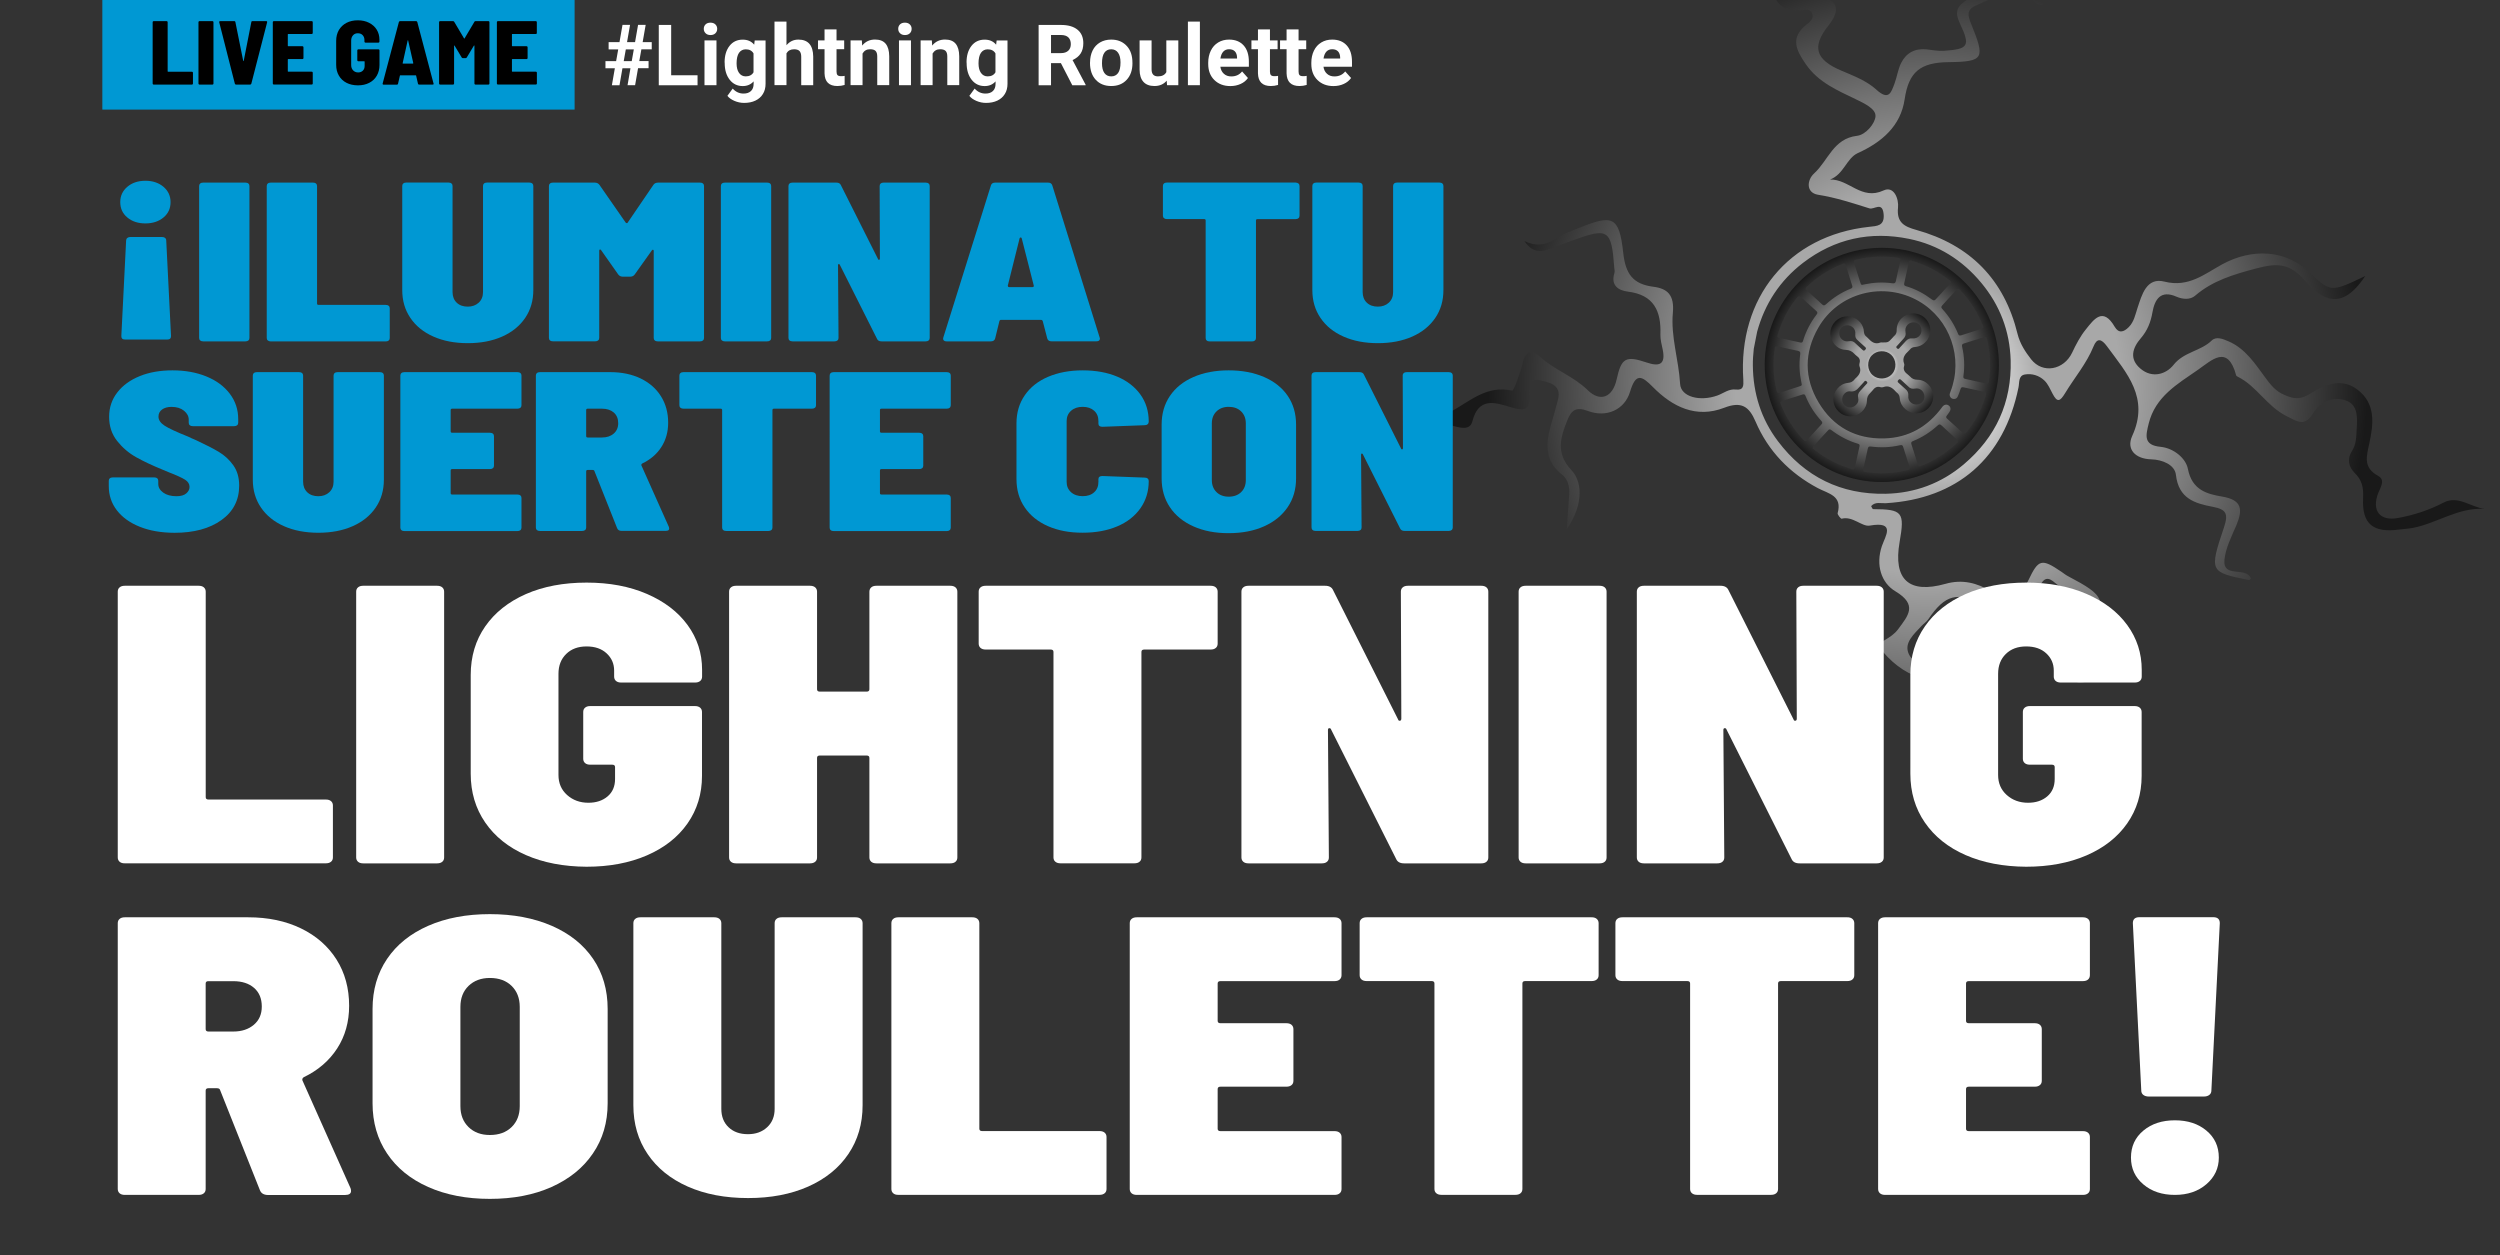
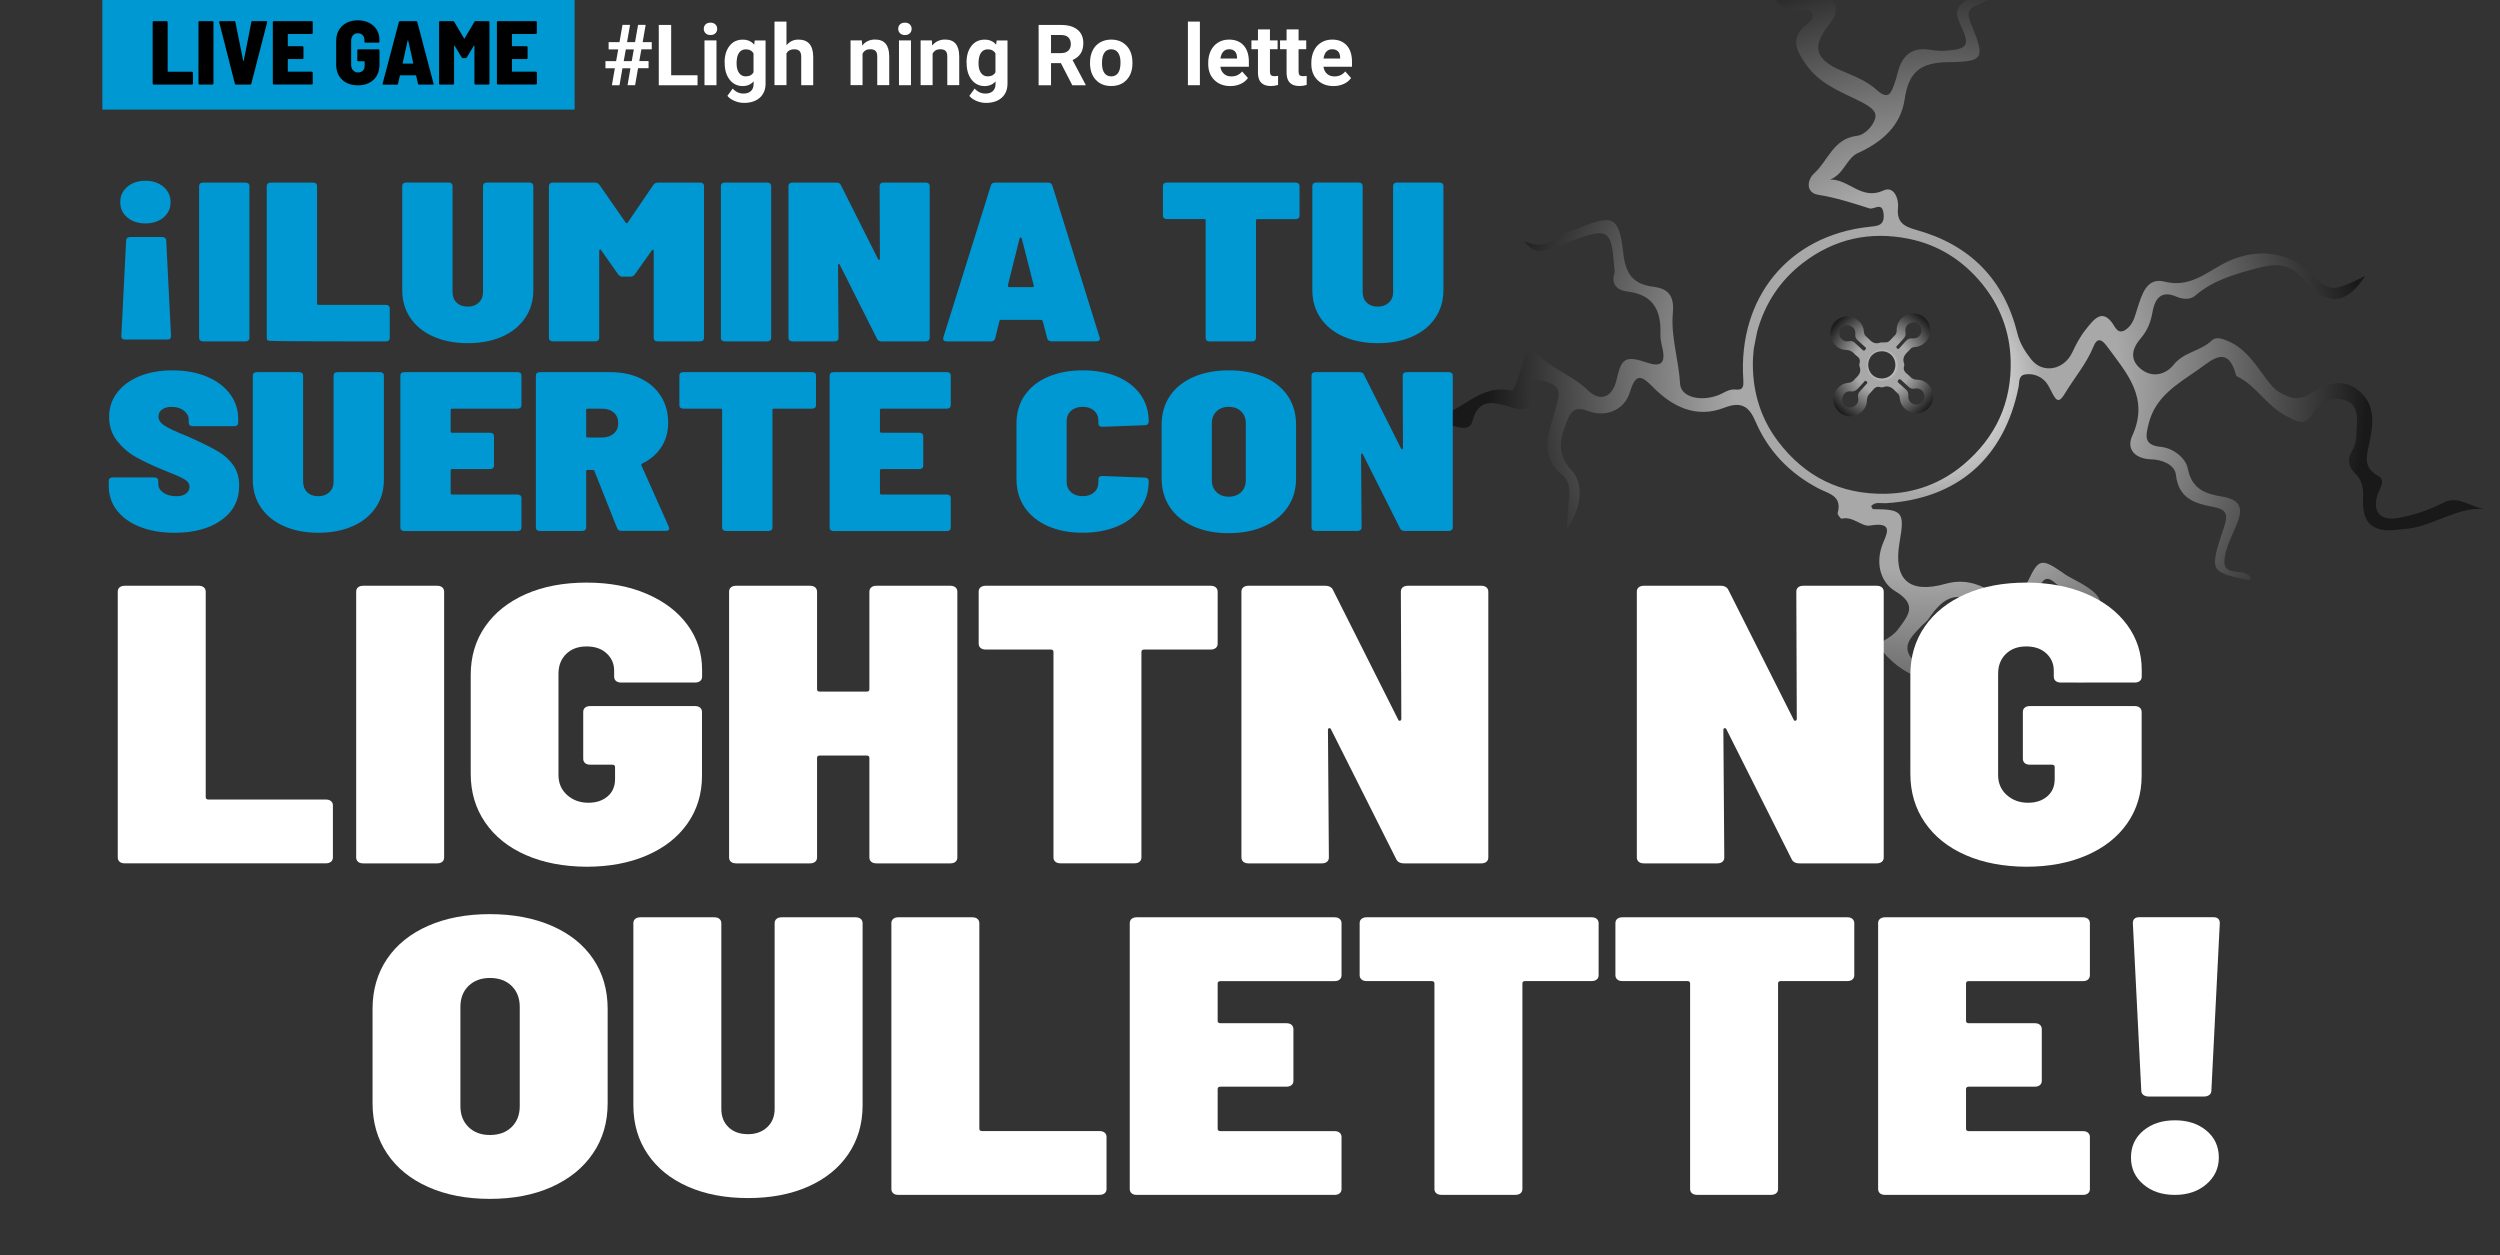
<svg xmlns="http://www.w3.org/2000/svg" x="0px" y="0px" viewBox="0 0 490 246" style="enable-background:new 0 0 490 246;" xml:space="preserve">
  <rect x="0" y="0" width="490" height="246" fill="#333333" stroke="none" />
  <style type="text/css"> .st0{display:none;} .st1{display:inline;fill:#D7D7D7;} .st2{fill:url(#SVGID_1_);} .st3{fill:url(#SVGID_00000070837636551911050910000017498176315388719238_);} .st4{fill:url(#SVGID_00000147912369064439161800000004139820747358268054_);} .st5{fill:url(#SVGID_00000033352348491093544790000007502601495728974504_);} .st6{fill:url(#SVGID_00000000194190720181754080000007625435785322507425_);} .st7{fill:url(#SVGID_00000158012860064200463290000006281115488738823093_);} .st8{fill:url(#SVGID_00000149366828537018866870000018311232829812603777_);} .st9{fill:url(#SVGID_00000117676278135016415730000007692898795445749390_);} .st10{fill:url(#SVGID_00000150102408616412862300000002152933948083247802_);} .st11{fill:url(#SVGID_00000100378483857130029400000000108864103608110519_);} .st12{fill:url(#SVGID_00000102524866727159760790000014151220543480016309_);} .st13{fill:url(#SVGID_00000119821871566374928720000006748906840528110242_);} .st14{fill:url(#SVGID_00000085250052138843456810000009735252030079992508_);} .st15{fill:url(#SVGID_00000055682729971147541740000003427437626289289900_);} .st16{fill:url(#SVGID_00000138566487191419479770000012857776276392859569_);} .st17{fill:url(#SVGID_00000085959172679077097340000000445796808039754122_);} .st18{fill:#7C7C7C;} .st19{fill:#0098D3;} .st20{fill:url(#SVGID_00000009559707515319258800000007452001668674280639_);} .st21{fill:url(#SVGID_00000051353575826951986320000017424193387033009588_);} .st22{fill:#FFFFFF;} .st23{fill:url(#SVGID_00000040533737068755671820000009135267265442599564_);} .st24{fill:url(#SVGID_00000183233691302244518530000010611492485018064535_);} .st25{fill:url(#SVGID_00000023961669305704566140000005059759772176165556_);} .st26{fill:url(#SVGID_00000072984561461438143800000008793664283085327509_);} .st27{fill:url(#SVGID_00000083062325064996633060000015144119454807518371_);} .st28{fill:url(#SVGID_00000049912997607937168910000018385949726945067181_);} .st29{fill:url(#SVGID_00000111179477272477014970000007680596158961389963_);} .st30{fill:url(#SVGID_00000038374912417049432420000011306065889298172558_);} .st31{fill:url(#SVGID_00000130640419657140196870000008484255050283985802_);} .st32{fill:url(#SVGID_00000018937103138168131080000015553584752092086657_);} .st33{fill:url(#SVGID_00000038401615688926035840000001092639312325040283_);} .st34{fill:url(#SVGID_00000129183611836396218310000009611456088880391093_);} .st35{fill:url(#SVGID_00000099646712244803201170000003304596904979496103_);} .st36{fill:#0099D4;} .st37{fill:none;stroke:#7C7C7C;stroke-width:4;stroke-linecap:round;stroke-linejoin:round;} .st38{fill:none;stroke:#7C7C7C;stroke-width:4;stroke-linecap:round;stroke-linejoin:round;stroke-dasharray:6.982,6.982;} .st39{fill:none;stroke:#7C7C7C;stroke-width:4;stroke-linecap:round;stroke-linejoin:round;stroke-dasharray:7.175,7.175;} .st40{fill:none;stroke:#7C7C7C;stroke-width:4;stroke-linecap:round;stroke-linejoin:round;stroke-dasharray:6.661,6.661;} .st41{fill:none;stroke:#7C7C7C;stroke-width:4;stroke-linecap:round;stroke-linejoin:round;stroke-miterlimit:10;} .st42{fill:url(#SVGID_00000176006350160694828060000000626159321017322143_);} .st43{fill:url(#SVGID_00000108280251259581311100000015063199002640074405_);} .st44{fill:url(#SVGID_00000059299541304034853940000000649262417857687697_);} .st45{fill:url(#SVGID_00000037659750870044672970000003180627292085398185_);} .st46{fill:url(#SVGID_00000080928926910143156400000017902112280743407016_);} .st47{fill:url(#SVGID_00000061450484470970928110000013259845743816041641_);} .st48{fill:url(#SVGID_00000127726794973398699180000006759197138967769740_);} .st49{fill:url(#SVGID_00000074424715804549177310000007479002894090295431_);} .st50{fill:url(#SVGID_00000143607009952424333120000000063618483261118648_);} .st51{fill:url(#SVGID_00000085217695908984751700000015537494505937023115_);} .st52{fill:url(#SVGID_00000150099051477334552420000004601852930849877941_);} .st53{fill:url(#SVGID_00000044859007134653421330000005191946126070931095_);} </style>
  <g id="fondo" class="st0">
    <rect x="-114.4" y="-70.93" class="st1" width="1781.36" height="1015.47" />
  </g>
  <g id="Artes">
    <g>
      <g>
        <g>
          <radialGradient id="SVGID_1_" cx="167.015" cy="-453.55" r="22.95" gradientTransform="matrix(0.738 0.675 -0.675 0.738 -60.467 293.559)" gradientUnits="userSpaceOnUse">
            <stop offset="0" style="stop-color:#FFFFFF" />
            <stop offset="0.047" style="stop-color:#F7F7F7" />
            <stop offset="0.12" style="stop-color:#E2E2E2" />
            <stop offset="0.209" style="stop-color:#BFBFBF" />
            <stop offset="0.259" style="stop-color:#A8A8A8" />
            <stop offset="0.437" style="stop-color:#A8A8A8" />
            <stop offset="0.649" style="stop-color:#757575" />
            <stop offset="1" style="stop-color:#191919" />
          </radialGradient>
-           <path class="st2" d="M351.89,56.03c8.54-9.34,23.11-10,32.43-1.45c9.36,8.58,10.01,23.06,1.45,32.42 c-8.56,9.36-23.04,10.04-32.42,1.45C343.96,79.87,343.36,65.41,351.89,56.03z M383.18,83.46c0.31,0.28,0.62,0.57,0.93,0.85 c0.95,0.87,0.97,0.89,1.76-0.14c1.58-2.05,2.66-4.35,3.4-6.83c0.1-0.35-0.01-0.46-0.34-0.53c-1.35-0.29-2.71-0.58-4.06-0.89 c-0.34-0.08-0.51,0-0.61,0.35c-0.15,0.5-0.34,0.99-0.55,1.47c-0.15,0.34-0.44,0.49-0.81,0.46c-0.36-0.04-0.62-0.24-0.73-0.59 c-0.1-0.31,0.02-0.58,0.13-0.86c2.56-6.58-0.09-14.17-6.18-17.7c-6.89-4-15.78-1.73-19.73,5.17c-2.79,4.86-2.81,9.89,0.08,14.7 c2.87,4.78,7.27,7.16,12.86,7.01c4.77-0.13,8.54-2.31,11.35-6.16c0.33-0.45,0.83-0.59,1.23-0.32c0.44,0.3,0.52,0.8,0.18,1.29 c-0.16,0.23-0.31,0.47-0.49,0.68c-0.23,0.26-0.19,0.45,0.06,0.66C382.18,82.53,382.67,83,383.18,83.46z M384.18,56.84 c-0.28-0.37-0.49-0.29-0.72-0.03c-0.91,1.02-1.84,2.03-2.77,3.03c-0.24,0.26-0.25,0.44,0,0.71c1.32,1.45,2.37,3.08,3.1,4.9 c0.13,0.32,0.31,0.36,0.61,0.27c1.33-0.43,2.67-0.85,4.01-1.27c0.3-0.09,0.39-0.21,0.27-0.53 C387.63,61.23,386.12,58.85,384.18,56.84z M355.62,58.27c0.5,0.46,1.02,0.91,1.51,1.39c0.27,0.26,0.46,0.25,0.75-0.01 c1.44-1.31,3.05-2.35,4.86-3.07c0.35-0.14,0.39-0.32,0.28-0.64c-0.43-1.32-0.85-2.64-1.25-3.96c-0.1-0.33-0.23-0.41-0.57-0.28 c-2.66,1.04-5.01,2.56-7.09,4.51c-0.26,0.24-0.28,0.44,0,0.69C354.62,57.34,355.12,57.81,355.62,58.27z M354.48,59.58 c-0.31-0.28-0.62-0.57-0.93-0.85c-0.95-0.87-0.97-0.88-1.76,0.14c-1.57,2.05-2.66,4.35-3.39,6.83c-0.09,0.3-0.05,0.45,0.29,0.52 c1.39,0.29,2.77,0.6,4.16,0.91c0.29,0.07,0.45,0,0.54-0.31c0.57-1.9,1.48-3.63,2.68-5.2c0.21-0.27,0.17-0.45-0.07-0.66 C355.49,60.51,354.99,60.04,354.48,59.58z M356.87,85.89c-0.33,0.36-0.67,0.72-0.99,1.09c-0.68,0.78-0.97,0.72,0.12,1.44 c0.09,0.06,0.16,0.13,0.25,0.2c2.06,1.53,4.34,2.62,6.8,3.35c0.28,0.08,0.42,0.03,0.48-0.27c0.3-1.4,0.61-2.81,0.93-4.21 c0.06-0.27-0.01-0.42-0.29-0.51c-1.92-0.57-3.66-1.49-5.25-2.7c-0.26-0.19-0.43-0.15-0.62,0.07 C357.82,84.86,357.34,85.37,356.87,85.89z M380.77,57.19c0.46-0.5,0.91-1.02,1.39-1.51c0.33-0.33,0.25-0.56-0.09-0.79 c-0.46-0.32-0.9-0.66-1.37-0.98c-1.85-1.26-3.87-2.18-6.02-2.81c-0.32-0.1-0.47-0.04-0.55,0.31c-0.28,1.35-0.58,2.71-0.89,4.05 c-0.07,0.32-0.05,0.52,0.32,0.63c1.87,0.55,3.56,1.45,5.11,2.62c0.34,0.26,0.53,0.2,0.78-0.09 C379.88,58.13,380.33,57.66,380.77,57.19z M382.07,84.79c-0.52-0.47-1.04-0.94-1.55-1.42c-0.25-0.24-0.44-0.25-0.71,0 c-1.45,1.32-3.07,2.37-4.9,3.1c-0.32,0.13-0.37,0.3-0.27,0.61c0.43,1.33,0.85,2.67,1.27,4.01c0.09,0.3,0.22,0.39,0.53,0.27 c2.68-1.04,5.04-2.57,7.14-4.53c0.24-0.23,0.27-0.41,0-0.65C383.07,85.72,382.57,85.26,382.07,84.79z M355.59,84.72 c0.46-0.5,0.91-1.02,1.39-1.51c0.24-0.25,0.25-0.44,0-0.71c-1.32-1.45-2.37-3.07-3.1-4.9c-0.13-0.32-0.3-0.37-0.61-0.27 c-1.33,0.43-2.67,0.86-4.01,1.27c-0.3,0.09-0.39,0.22-0.27,0.53c1.04,2.68,2.57,5.04,4.53,7.14c0.26,0.28,0.45,0.23,0.69-0.03 C354.66,85.72,355.13,85.22,355.59,84.72z M364.76,55.74c0.2,0.17,0.39,0.06,0.57,0.02c1.85-0.4,3.71-0.5,5.58-0.24 c0.41,0.06,0.6-0.04,0.69-0.46c0.27-1.32,0.57-2.63,0.87-3.95c0.08-0.35,0.01-0.51-0.37-0.57c-2.82-0.43-5.62-0.3-8.39,0.38 c-0.37,0.09-0.43,0.26-0.32,0.6c0.42,1.28,0.82,2.57,1.23,3.85C364.66,55.5,364.72,55.63,364.76,55.74z M353.06,75.59 c0.16-0.2,0.06-0.39,0.02-0.57c-0.4-1.85-0.49-3.71-0.24-5.58c0.06-0.42-0.05-0.6-0.47-0.68c-1.32-0.27-2.63-0.57-3.95-0.87 c-0.35-0.08-0.51,0-0.57,0.37c-0.43,2.82-0.3,5.62,0.38,8.39c0.08,0.32,0.21,0.44,0.55,0.33c1.31-0.43,2.63-0.84,3.95-1.26 C352.85,75.68,352.96,75.63,353.06,75.59z M374.25,92.02c0.15-0.16,0.08-0.32,0.03-0.46c-0.42-1.32-0.84-2.63-1.25-3.95 c-0.1-0.33-0.26-0.43-0.61-0.35c-1.9,0.44-3.81,0.52-5.74,0.26c-0.39-0.05-0.53,0.08-0.6,0.44c-0.28,1.34-0.57,2.67-0.89,4 c-0.1,0.43,0.09,0.51,0.45,0.56c2.77,0.41,5.51,0.29,8.24-0.37C374.01,92.11,374.14,92.06,374.25,92.02z M389.73,75.1 c0.02-0.09,0.06-0.21,0.08-0.32c0.44-2.82,0.31-5.62-0.37-8.39c-0.08-0.33-0.22-0.43-0.56-0.32c-1.31,0.43-2.63,0.85-3.95,1.25 c-0.37,0.11-0.44,0.3-0.35,0.66c0.43,1.9,0.52,3.81,0.25,5.74c-0.05,0.34,0.06,0.48,0.38,0.55c1.37,0.29,2.73,0.6,4.1,0.91 C389.44,75.19,389.58,75.23,389.73,75.1z" />
          <radialGradient id="SVGID_00000133516066109535972480000008423876845581863048_" cx="175.703" cy="-457.219" r="86.24" gradientTransform="matrix(0.738 0.675 -0.675 0.738 -60.467 293.559)" gradientUnits="userSpaceOnUse">
            <stop offset="0" style="stop-color:#FFFFFF" />
            <stop offset="0.047" style="stop-color:#F7F7F7" />
            <stop offset="0.12" style="stop-color:#E2E2E2" />
            <stop offset="0.209" style="stop-color:#BFBFBF" />
            <stop offset="0.259" style="stop-color:#A8A8A8" />
            <stop offset="0.437" style="stop-color:#A8A8A8" />
            <stop offset="0.649" style="stop-color:#757575" />
            <stop offset="1" style="stop-color:#191919" />
          </radialGradient>
          <path style="fill:url(#SVGID_00000133516066109535972480000008423876845581863048_);" d="M478.96,98.5 c-2.86,1.49-5.87,2.47-8.98,3.03c-3.57,0.66-5.17-1.49-3.84-4.91c0.47-1.2,1.45-2.53-0.04-3.36c-3-1.65-2.25-3.83-1.69-6.47 c0.8-3.72,1.27-7.71-2.39-10.45c-3.23-2.44-6.53-0.82-9.22,0.83c-1.99,1.23-3.25,1.03-5.09,0.22c-1.71-0.74-2.64-1.92-3.73-3.41 c-1.98-2.68-3.9-5.69-7.24-7.1c-1.07-0.46-2.37-0.99-3.24-0.14c-2.18,2.11-5.46,2.21-7.49,4.78c-1.46,1.84-4.17,2.69-6.47,0.74 c-2.27-1.91-1.57-4.08,0.08-5.99c1.29-1.5,1.93-3.15,2.27-5.1c0.44-2.46,1.59-4.4,4.7-3.02c1.24,0.54,2.7,0.63,3.65-0.19 c3.45-2.97,7.56-4.16,11.85-5.31c4.49-1.21,6.76-0.99,9.75,2.44c4.37,4.99,7.96,4.7,11.75-0.99c-6.79,3.23-6.79,3.23-11-0.78 c-4.58-4.35-11.12-4.73-17.02-1.52c-3.44,1.87-6.6,4.6-11.32,3.4c-3.56-0.91-4.45,2.61-5.31,5.2c-0.44,1.33-0.67,2.67-1.71,3.72 c-0.99,0.99-1.96,1.28-2.76-0.09c-2.31-3.95-4.07-1.43-5.65,0.54c-1.1,1.36-1.94,2.97-2.69,4.57c-1.62,3.37-5.75,4.19-8.03,1.28 c-1.12-1.44-2.18-3.03-2.66-4.97c-2.6-10.67-9.31-17.46-19.86-20.39c-2.33-0.65-3.87-1.43-3.57-4.35 c0.19-1.72-0.8-4.34-2.84-3.38c-4.34,2.01-6.76-2.24-10.48-2.14c2.72-1.04,3.22-4.17,5.43-5.18c4.75-2.15,8.42-5.33,9.19-10.55 c0.79-5.36,3.05-7.24,8.7-7.28c7.01-0.09,7.04-0.8,4.3-7.59c-0.59-1.45-0.92-2.65,0.85-3.45c3.78-1.7,7.52-3.89,11.63-0.7 c0.44,0.34,1.17,0.82,1.71,0.34c-4.65-4.77-9.48-4.2-14.67-1c-2.13,1.31-2.86,2.34-1.7,4.79c2.12,4.49,1.7,5.06-3.17,5.39 c-1.12,0.07-2.26-0.17-3.38-0.29c-2.28-0.23-4,0.72-4.98,2.72c-0.6,1.22-0.78,2.65-1.26,3.95c-0.67,1.78-1.12,3.48-3.6,1.21 c-1.86-1.7-4.46-2.7-6.87-3.72c-5.04-2.15-5.81-4.67-2.5-8.82c2.48-3.09,1.83-5.05-2.02-5.91c-0.98-0.21-2.03-0.26-3.02-0.19 c-1.73,0.13-2.59-0.53-2.8-2.29c-0.2-1.61-0.75-3.14-0.07-4.82c0.73-1.81,0.38-2.72-1.88-1.89c-3.43,1.27-5.35,0.3-5.18-3.19 c0.15-2.96,0.14-6.29,2.55-8.74c1.07-1.08,2.62-2.49,1.78-3.86c-0.94-1.5-3.02-2.43-4.83-2.41c-1.51,0-3,1.03-4.9,1.75 c1.74,1.14,2.83,0.54,3.93,0.44c1.76-0.16,3.2,1.67,2.16,2.28c-3.41,2.04-2.11,5.27-2.86,7.93c-0.79,2.87,0.56,5.73,0.22,8.65 c-0.13,1.18,1.15,0.99,2.04,0.92c2.77-0.23,4.03,1.37,4.11,3.84c0.13,3.52,2.13,4.57,5.21,4.5c0.86-0.02,1.91-0.48,2.36,0.59 c0.44,1-0.44,1.7-1.09,2.2c-3.3,2.64-2.01,5.07-0.09,7.84c2.42,3.49,6.14,5.06,9.64,6.75c1.82,0.88,4.04,1.92,3.97,3.37 c-0.05,1.38-1.87,3.65-3.62,3.85c-4.65,0.53-5.67,4.88-8.4,7.36c-1.44,1.3-1.64,3.8,0.75,4.19c3.49,0.55,6.76,1.63,10.07,2.67 c0.94,0.3,2.53-1.42,2.79,1.1c0.23,2.39-1.33,2.35-2.84,2.52c-15.8,1.7-25.74,13.9-24.66,29.97c0.06,1.17,0.06,2.1-1.47,1.92 c-1.38-0.16-2.38,0.71-3.55,1.15c-3.49,1.27-7.24,0.29-7.37-2.27c-0.27-4.68-1.85-9.3-1.42-13.9c0.32-3.5-1.02-4.77-3.85-5.13 c-4.06-0.52-5.44-2.62-5.88-6.67c-0.79-7.28-2.15-7.49-8.81-4.8c-1.52,0.61-3.13,1.16-4.46,2.06c-2,1.35-3.94,1.51-6.1,0.45 c1.25,1.88,2.81,2.41,4.85,1.57c1.52-0.63,3.08-1.12,4.62-1.69c6.94-2.56,7.6-2.13,8.14,5.28c0.03,0.38,0.14,0.79,0.03,1.14 c-0.75,2.4,0.78,3.39,2.65,3.62c5.11,0.63,6.54,3.83,6.37,8.4c-0.03,1,0.26,2.01,0.46,3c0.59,2.94-0.72,3.32-3.16,2.49 c-4.13-1.39-4.95-0.88-5.88,3.32c-0.77,3.48-3.18,4.54-5.68,2.09c-2.76-2.71-6.47-3.93-9.3-6.5c-1.54-1.41-2.86-1.27-3.44,1.21 c-0.45,1.94-1.76,5.46-2.03,5.4c-4.91-1.11-8.13,1.93-11.86,4.02c-1.2,0.68-3.19-0.09-4.83-0.19c-1.13-0.07-2.38-0.51-3.1,0.94 c2.86,0.73,5.63,1.44,8.41,2.19c1.42,0.39,3.12,0.77,3.56-0.96c1.21-4.73,4.36-3.73,7.48-2.77c2.35,0.72,4,0.88,3.71-2.44 c-0.11-1.3,0.01-3.35,1.98-2.85c1.66,0.44,4.37,0.74,3.61,3.81c-0.41,1.6-0.87,3.18-1.33,4.77c-1.06,3.69-1.42,7.15,2.11,9.93 c1.24,0.97,1.55,2.57,1.4,4.17c-0.17,2.11-0.3,4.23-0.45,6.52c2.83-4.05,3.46-8.86,0.87-11.6c-3.07-3.26-2.14-6.35-0.77-9.74 c0.79-1.97,1.68-2.69,4-1.83c3.63,1.38,7.23-0.19,8.3-3.78c1.11-3.69,2.25-3.16,4.46-0.91c3.85,3.91,8.5,6.2,13.99,4.07 c3.36-1.3,4.87-0.27,6.14,2.71c2.48,5.79,6.68,10.11,12.22,13.05c2.09,1.1,4.82,1.45,3.87,4.9c-0.07,0.28,0.61,1.11,0.78,1.09 c2.16-0.58,3.99,1.61,5.49,1.35c5.21-0.91,3.07,2.03,2.39,4.04c-1.22,3.65-0.14,7.17,2.65,8.83c4.45,2.67,2.5,4.78,0.55,7.43 c-0.71,0.96-1.64,1.55-2.62,2.14c-0.98,0.59-1.42,1.1-0.35,2.32c2.36,2.74,5.09,4.61,8.64,5.46c3.23,0.79,3.81,2.51,1.87,5.36 c-0.76,1.1-1.58,2.09-0.96,3.41c1.66,3.6,3.12,7.37,6.68,9.86c0.77-1.7-0.59-2.4-1.13-3.45c-1.32-2.5-3.59-5.14-2.3-7.98 c1.09-2.39,0.57-5.29,2.74-7.33c0.95-0.88-0.09-1.82-1.02-2.36c-1.17-0.68-2.45-0.36-3.71-0.4c-2.14-0.06-4.78-0.1-5.74-2.13 c-1.05-2.19,1-3.93,2.46-5.51c0.42-0.46,1-0.82,1.34-1.33c3.3-4.86,5.7-5.49,10.89-2.83c5.49,2.83,8.12,2.06,10.89-3.55 c0.91-1.85,1.72-1.95,3.09-0.74c0.98,0.87,2.24,1.12,3.39,1.61c2.7,1.17,4.35,2.7,2.93,6.16c-0.9,2.16-2.08,4.26-2.28,6.78 c-0.48,5.85-0.6,5.84,4.78,3.79c0.17-0.07,0.25-0.39,0.64-1.02c-4.63,0.96-3.72-1.86-3.25-4.31c0.14-0.74,0.56-1.4,0.83-2.11 c3.12-7.7,2.9-8.3-4.54-12.24c-0.45-0.23-0.84-0.57-1.27-0.85c-3.89-2.65-4.5-2.48-6.45,1.61c-1.72,3.64-3.82,4.34-7.23,2.27 c-2.83-1.7-5.73-2.46-9.04-1.52c-7.19,2.02-10.28-0.84-9-8.18c1.03-5.88,0.6-6.43-5.19-6.46c-0.13,0.01-0.25-0.38-0.39-0.59 c0.81-0.91,1.89-0.52,2.85-0.57c14.05-0.84,23.21-8.81,26.04-22.71c0.2-0.94-0.06-2.28,1.23-2.52c1.4-0.25,2.83,0.2,3.86,1.2 c0.7,0.68,1.11,1.67,1.58,2.56c0.93,1.8,1.47,1.53,2.46-0.1c1.85-3.06,4.2-5.79,5.57-9.16c0.67-1.66,1.51-1.57,2.65-0.01 c3.86,5.26,8.36,10.07,4.93,17.56c-1.2,2.64,0.63,4.5,3.75,4.58c2.19,0.06,4.6,1.08,4.82,3.03c0.52,4.66,3.7,5.61,7.25,6.28 c2.59,0.49,3.08,1.33,2.17,4.03c-2.94,8.72-2.76,8.77,4.88,10.32c0.12,0.03,0.31-0.19,0.42-0.26c-0.91-2.52-5.56,0.01-5.21-3.71 c0.23-2.3,1.4-4.58,2.34-6.77c1.27-3.04,1.16-4.96-2.78-5.62c-3.03-0.5-5.92-1.31-6.72-5.42c-0.39-2.07-2.76-4.07-5.34-4.33 c-3.41-0.33-2.92-2.2-2.35-4.54c1.3-5.3,5.63-7.76,9.63-10.54c2.77-1.92,5.87-5.11,7.53,1.11c0.03,0.08,0.18,0.16,0.29,0.22 c3.72,1.84,5.69,5.76,9.52,7.7c2.47,1.25,3.6,2.13,5.36-0.67c1.35-2.13,3.87-3.22,6.31-2.37c2.42,0.85,2.26,3.37,2.13,5.56 c-0.09,1.52-0.06,3.04-0.95,4.39c-0.98,1.5-0.62,3.09,0.51,4.2c1.48,1.45,1.8,2.86,1.7,4.98c-0.27,5.12,2,6.86,7.06,6.17 c0.88-0.13,1.76-0.14,2.64-0.31c4.76-0.9,8.94-4.07,14.11-3.74C484.26,99.41,481.81,97.04,478.96,98.5z M384.88,91.03 c-4.4,3.71-9.56,5.63-15.3,5.75c-8.75,0.17-15.83-3.32-21.1-10.3c-3.3-4.36-4.86-9.35-4.92-14.81c-0.02-1.11,0.07-2.2,0.18-3.3 l0.66-3.36c1.51-5.49,4.47-10.01,8.98-13.48c6.2-4.75,13.2-6.27,20.81-4.71c5.73,1.18,10.43,4.15,14.16,8.64 c3.64,4.38,5.58,9.48,5.74,15.15C394.31,78.87,391.2,85.69,384.88,91.03z M342.69,64.81c0.02-0.07,0.04-0.13,0.06-0.2 l-0.09,0.43C342.67,64.98,342.68,64.9,342.69,64.81z" />
          <radialGradient id="SVGID_00000089551221731706032570000016529224800501989004_" cx="143.226" cy="-440.851" r="0.157" gradientTransform="matrix(0.738 0.675 -0.675 0.738 -60.467 293.559)" gradientUnits="userSpaceOnUse">
            <stop offset="0" style="stop-color:#FFFFFF" />
            <stop offset="0.047" style="stop-color:#F7F7F7" />
            <stop offset="0.12" style="stop-color:#E2E2E2" />
            <stop offset="0.209" style="stop-color:#BFBFBF" />
            <stop offset="0.259" style="stop-color:#A8A8A8" />
            <stop offset="0.437" style="stop-color:#A8A8A8" />
            <stop offset="0.649" style="stop-color:#757575" />
            <stop offset="1" style="stop-color:#191919" />
          </radialGradient>
          <path style="fill:url(#SVGID_00000089551221731706032570000016529224800501989004_);" d="M342.66,65.05 c0.01-0.08,0.01-0.15,0.03-0.24c0.02-0.07,0.04-0.13,0.06-0.2L342.66,65.05z" />
          <radialGradient id="SVGID_00000155122961554600529570000006535293932624299688_" cx="167.017" cy="-453.549" r="12.465" gradientTransform="matrix(0.738 0.675 -0.675 0.738 -60.467 293.559)" gradientUnits="userSpaceOnUse">
            <stop offset="0" style="stop-color:#FFFFFF" />
            <stop offset="0.047" style="stop-color:#F7F7F7" />
            <stop offset="0.12" style="stop-color:#E2E2E2" />
            <stop offset="0.209" style="stop-color:#BFBFBF" />
            <stop offset="0.259" style="stop-color:#A8A8A8" />
            <stop offset="0.437" style="stop-color:#A8A8A8" />
            <stop offset="0.649" style="stop-color:#757575" />
            <stop offset="1" style="stop-color:#191919" />
          </radialGradient>
          <path style="fill:url(#SVGID_00000155122961554600529570000006535293932624299688_);" d="M370.9,66.24 c0.14-0.16,0.27-0.32,0.43-0.46c0.32-0.29,0.43-0.62,0.42-1.07c-0.03-1.76,1.41-3.22,3.18-3.27c1.78-0.05,3.3,1.34,3.4,3.12 c0.1,1.76-1.23,3.32-2.98,3.45c-0.44,0.03-0.77,0.17-1.02,0.52c-0.05,0.07-0.11,0.14-0.18,0.19c-0.77,0.69-1.38,1.43-0.94,2.56 c0.05,0.12,0.05,0.29,0.01,0.42c-0.28,0.82,0.17,1.31,0.76,1.75c0.14,0.1,0.27,0.22,0.39,0.35c0.39,0.44,0.84,0.62,1.46,0.63 c1.7,0.02,3.08,1.53,3.09,3.24c0,1.76-1.39,3.24-3.15,3.33c-1.71,0.09-3.27-1.21-3.41-2.9c-0.04-0.5-0.19-0.87-0.59-1.15 c-0.07-0.05-0.14-0.11-0.19-0.18c-0.66-0.76-1.39-1.3-2.48-0.89c-0.15,0.06-0.36,0.06-0.52,0.01c-0.73-0.24-1.19,0.13-1.59,0.67 c-0.11,0.15-0.25,0.3-0.39,0.43c-0.46,0.42-0.68,0.87-0.69,1.55c-0.02,1.67-1.53,3.04-3.21,3.06c-1.76,0.01-3.25-1.38-3.35-3.13 c-0.1-1.69,1.16-3.26,2.83-3.42c0.59-0.05,0.99-0.26,1.32-0.7c0.04-0.06,0.09-0.11,0.14-0.16c0.72-0.62,1.23-1.31,0.84-2.35 c-0.08-0.2-0.07-0.47-0.01-0.68c0.2-0.65-0.08-1.07-0.58-1.42c-0.16-0.11-0.3-0.25-0.43-0.39c-0.47-0.5-0.97-0.76-1.72-0.78 c-1.7-0.05-3.03-1.63-2.98-3.34c0.06-1.75,1.46-3.16,3.2-3.22c1.73-0.06,3.24,1.25,3.36,2.96c0.03,0.47,0.18,0.8,0.55,1.06 c0.07,0.05,0.14,0.11,0.19,0.18c0.68,0.75,1.4,1.38,2.52,0.92c0.09-0.04,0.21-0.01,0.31-0.01 C370.08,67.13,370.08,67.13,370.9,66.24z M370.82,73.34c0.97-1.06,0.9-2.81-0.15-3.8c-1.05-0.98-2.81-0.92-3.8,0.13 c-1,1.05-0.93,2.86,0.15,3.84C368.08,74.48,369.84,74.4,370.82,73.34z M364.21,67.8c0.28,0.26,0.57,0.51,0.85,0.78 c0.18,0.17,0.31,0.22,0.51-0.01c0.19-0.21,0.24-0.35,0-0.55c-0.48-0.41-0.92-0.86-1.4-1.27c-0.41-0.34-0.6-0.71-0.53-1.27 c0.11-0.98-0.65-1.75-1.61-1.73c-0.94,0.01-1.61,0.75-1.54,1.68c0.07,0.95,0.91,1.64,1.87,1.45c0.56-0.11,0.95,0.03,1.31,0.42 C363.84,67.48,364.03,67.64,364.21,67.8z M373.45,75.23c-0.28-0.26-0.57-0.51-0.85-0.78c-0.19-0.18-0.32-0.19-0.51,0.02 c-0.2,0.22-0.21,0.36,0.01,0.55c0.45,0.39,0.87,0.82,1.33,1.2c0.45,0.37,0.67,0.77,0.6,1.4c-0.1,0.94,0.68,1.69,1.62,1.67 c0.94-0.02,1.61-0.76,1.53-1.69c-0.07-0.93-0.89-1.63-1.82-1.44c-0.6,0.12-1.02-0.03-1.4-0.46 C373.8,75.53,373.62,75.38,373.45,75.23z M372.5,67.03C372.5,67.04,372.5,67.04,372.5,67.03c-0.19,0.21-0.39,0.41-0.56,0.63 c-0.14,0.17-0.44,0.31-0.14,0.6c0.33,0.31,0.46-0.02,0.62-0.19c0.39-0.4,0.76-0.82,1.14-1.24c0.35-0.38,0.74-0.57,1.3-0.51 c0.98,0.11,1.77-0.65,1.75-1.59c-0.02-0.97-0.77-1.65-1.72-1.55c-0.95,0.09-1.6,0.93-1.41,1.9c0.11,0.53-0.04,0.92-0.38,1.29 C372.9,66.6,372.7,66.81,372.5,67.03z M363.85,79.29c0.34-0.34,0.48-0.81,0.35-1.31c-0.14-0.55,0.04-0.96,0.39-1.34 c0.38-0.41,0.76-0.82,1.13-1.25c0.15-0.18,0.47-0.34,0.13-0.64c-0.31-0.27-0.43,0.04-0.58,0.19c-0.29,0.3-0.58,0.61-0.85,0.93 c-0.47,0.55-0.96,0.96-1.79,0.84c-0.7-0.1-1.36,0.51-1.52,1.2c-0.17,0.73,0.14,1.42,0.8,1.77 C362.54,80.03,363.31,79.89,363.85,79.29z" />
        </g>
      </g>
    </g>
    <g>
      <path class="st22" d="M23.45,168.91c-0.24-0.21-0.37-0.49-0.37-0.85v-52.09c0-0.36,0.12-0.65,0.37-0.85 c0.24-0.21,0.58-0.31,1.01-0.31h14.48c0.43,0,0.76,0.1,1.01,0.31c0.24,0.21,0.37,0.49,0.37,0.85v40.27c0,0.31,0.18,0.47,0.55,0.47 h23c0.43,0,0.76,0.1,1.01,0.31c0.24,0.21,0.37,0.49,0.37,0.85v10.18c0,0.36-0.12,0.65-0.37,0.85c-0.25,0.21-0.58,0.31-1.01,0.31 h-39.4C24.03,169.22,23.7,169.12,23.45,168.91z" />
      <path class="st22" d="M70.18,168.91c-0.24-0.21-0.37-0.49-0.37-0.85v-52.09c0-0.36,0.12-0.65,0.37-0.85 c0.24-0.21,0.58-0.31,1.01-0.31h14.48c0.43,0,0.76,0.1,1.01,0.31c0.24,0.21,0.37,0.49,0.37,0.85v52.09c0,0.36-0.12,0.65-0.37,0.85 c-0.25,0.21-0.58,0.31-1.01,0.31H71.19C70.76,169.22,70.42,169.12,70.18,168.91z" />
      <path class="st22" d="M103.07,167.59c-3.42-1.5-6.08-3.63-7.97-6.38c-1.89-2.75-2.84-5.93-2.84-9.56V132.3 c0-3.63,0.95-6.8,2.84-9.52c1.89-2.72,4.55-4.83,7.97-6.34c3.42-1.5,7.39-2.25,11.91-2.25c4.46,0,8.4,0.74,11.82,2.22 c3.42,1.48,6.08,3.51,7.97,6.1c1.89,2.59,2.84,5.52,2.84,8.78v1.32c0,0.36-0.12,0.65-0.37,0.86c-0.25,0.21-0.58,0.31-1.01,0.31 h-14.48c-0.43,0-0.76-0.1-1.01-0.31c-0.24-0.21-0.37-0.49-0.37-0.86v-1.17c0-1.35-0.49-2.47-1.47-3.38 c-0.98-0.91-2.29-1.36-3.94-1.36s-2.98,0.49-3.99,1.48c-1.01,0.99-1.51,2.28-1.51,3.89v19.82c0,1.61,0.56,2.92,1.69,3.93 c1.13,1.01,2.52,1.52,4.17,1.52c1.53,0,2.78-0.41,3.76-1.24c0.98-0.83,1.47-1.97,1.47-3.42v-2.33c0-0.31-0.18-0.47-0.55-0.47 h-4.31c-0.43,0-0.76-0.1-1.01-0.31c-0.24-0.21-0.37-0.49-0.37-0.85v-9.17c0-0.36,0.12-0.65,0.37-0.85 c0.24-0.21,0.58-0.31,1.01-0.31h20.52c0.43,0,0.76,0.1,1.01,0.31c0.24,0.21,0.37,0.49,0.37,0.85v12.52c0,3.52-0.95,6.63-2.84,9.33 c-1.89,2.7-4.55,4.78-7.97,6.26c-3.42,1.48-7.36,2.22-11.82,2.22C110.46,169.85,106.49,169.09,103.07,167.59z" />
      <path class="st22" d="M170.77,115.12c0.24-0.21,0.58-0.31,1.01-0.31h14.48c0.43,0,0.76,0.1,1.01,0.31 c0.24,0.21,0.37,0.49,0.37,0.85v52.09c0,0.36-0.12,0.65-0.37,0.85c-0.24,0.21-0.58,0.31-1.01,0.31h-14.48 c-0.43,0-0.76-0.1-1.01-0.31c-0.24-0.21-0.37-0.49-0.37-0.85v-19.51c0-0.31-0.18-0.47-0.55-0.47h-9.16 c-0.37,0-0.55,0.16-0.55,0.47v19.51c0,0.36-0.12,0.65-0.37,0.85c-0.25,0.21-0.58,0.31-1.01,0.31h-14.48 c-0.43,0-0.76-0.1-1.01-0.31c-0.24-0.21-0.37-0.49-0.37-0.85v-52.09c0-0.36,0.12-0.65,0.37-0.85c0.24-0.21,0.58-0.31,1.01-0.31 h14.48c0.43,0,0.76,0.1,1.01,0.31c0.24,0.21,0.37,0.49,0.37,0.85v19.12c0,0.31,0.18,0.47,0.55,0.47h9.16 c0.37,0,0.55-0.16,0.55-0.47v-19.12C170.41,115.61,170.53,115.32,170.77,115.12z" />
      <path class="st22" d="M238.29,115.12c0.24,0.21,0.37,0.49,0.37,0.85v10.18c0,0.36-0.12,0.65-0.37,0.85 c-0.24,0.21-0.58,0.31-1.01,0.31h-13.01c-0.37,0-0.55,0.16-0.55,0.47v40.27c0,0.36-0.12,0.65-0.37,0.85 c-0.24,0.21-0.58,0.31-1.01,0.31h-14.48c-0.43,0-0.76-0.1-1.01-0.31c-0.25-0.21-0.37-0.49-0.37-0.85v-40.27 c0-0.31-0.18-0.47-0.55-0.47h-12.73c-0.43,0-0.76-0.1-1.01-0.31c-0.24-0.21-0.37-0.49-0.37-0.85v-10.18 c0-0.36,0.12-0.65,0.37-0.85c0.24-0.21,0.58-0.31,1.01-0.31h44.07C237.71,114.81,238.05,114.91,238.29,115.12z" />
      <path class="st22" d="M274.94,115.12c0.24-0.21,0.58-0.31,1.01-0.31h14.38c0.43,0,0.76,0.1,1.01,0.31 c0.24,0.21,0.37,0.49,0.37,0.85v52.09c0,0.36-0.12,0.65-0.37,0.85c-0.25,0.21-0.58,0.31-1.01,0.31h-15.12 c-0.79,0-1.31-0.28-1.56-0.85l-12.73-25.34c-0.06-0.21-0.18-0.31-0.37-0.31s-0.27,0.13-0.27,0.39l0.18,24.95 c0,0.36-0.12,0.65-0.37,0.85c-0.24,0.21-0.58,0.31-1.01,0.31H244.7c-0.43,0-0.76-0.1-1.01-0.31c-0.24-0.21-0.37-0.49-0.37-0.85 v-52.09c0-0.36,0.12-0.65,0.37-0.85c0.24-0.21,0.58-0.31,1.01-0.31h15.02c0.79,0,1.31,0.29,1.56,0.85L274.02,141 c0.06,0.21,0.18,0.3,0.37,0.27c0.18-0.03,0.27-0.17,0.27-0.43l-0.09-24.88C274.57,115.61,274.69,115.32,274.94,115.12z" />
-       <path class="st22" d="M298.02,168.91c-0.24-0.21-0.37-0.49-0.37-0.85v-52.09c0-0.36,0.12-0.65,0.37-0.85 c0.24-0.21,0.58-0.31,1.01-0.31h14.48c0.43,0,0.76,0.1,1.01,0.31c0.24,0.21,0.37,0.49,0.37,0.85v52.09c0,0.36-0.12,0.65-0.37,0.85 c-0.25,0.21-0.58,0.31-1.01,0.31h-14.48C298.6,169.22,298.27,169.12,298.02,168.91z" />
      <path class="st22" d="M352.44,115.12c0.24-0.21,0.58-0.31,1.01-0.31h14.38c0.43,0,0.76,0.1,1.01,0.31 c0.24,0.21,0.37,0.49,0.37,0.85v52.09c0,0.36-0.12,0.65-0.37,0.85c-0.25,0.21-0.58,0.31-1.01,0.31h-15.12 c-0.79,0-1.31-0.28-1.56-0.85l-12.73-25.34c-0.06-0.21-0.18-0.31-0.37-0.31s-0.27,0.13-0.27,0.39l0.18,24.95 c0,0.36-0.12,0.65-0.37,0.85c-0.24,0.21-0.58,0.31-1.01,0.31h-14.38c-0.43,0-0.76-0.1-1.01-0.31c-0.24-0.21-0.37-0.49-0.37-0.85 v-52.09c0-0.36,0.12-0.65,0.37-0.85c0.24-0.21,0.58-0.31,1.01-0.31h15.02c0.79,0,1.31,0.29,1.56,0.85L351.53,141 c0.06,0.21,0.18,0.3,0.37,0.27c0.18-0.03,0.27-0.17,0.27-0.43l-0.09-24.88C352.08,115.61,352.2,115.32,352.44,115.12z" />
      <path class="st22" d="M385.24,167.59c-3.42-1.5-6.08-3.63-7.97-6.38c-1.89-2.75-2.84-5.93-2.84-9.56V132.3 c0-3.63,0.95-6.8,2.84-9.52c1.89-2.72,4.55-4.83,7.97-6.34c3.42-1.5,7.39-2.25,11.91-2.25c4.46,0,8.4,0.74,11.82,2.22 c3.42,1.48,6.08,3.51,7.97,6.1c1.89,2.59,2.84,5.52,2.84,8.78v1.32c0,0.36-0.12,0.65-0.37,0.86c-0.25,0.21-0.58,0.31-1.01,0.31 h-14.48c-0.43,0-0.76-0.1-1.01-0.31c-0.24-0.21-0.37-0.49-0.37-0.86v-1.17c0-1.35-0.49-2.47-1.47-3.38 c-0.98-0.91-2.29-1.36-3.94-1.36s-2.98,0.49-3.99,1.48c-1.01,0.99-1.51,2.28-1.51,3.89v19.82c0,1.61,0.56,2.92,1.69,3.93 c1.13,1.01,2.52,1.52,4.17,1.52c1.53,0,2.78-0.41,3.76-1.24c0.98-0.83,1.47-1.97,1.47-3.42v-2.33c0-0.31-0.18-0.47-0.55-0.47 h-4.31c-0.43,0-0.76-0.1-1.01-0.31c-0.24-0.21-0.37-0.49-0.37-0.85v-9.17c0-0.36,0.12-0.65,0.37-0.85 c0.24-0.21,0.58-0.31,1.01-0.31h20.52c0.43,0,0.76,0.1,1.01,0.31c0.24,0.21,0.37,0.49,0.37,0.85v12.52c0,3.52-0.95,6.63-2.84,9.33 c-1.89,2.7-4.55,4.78-7.97,6.26c-3.42,1.48-7.36,2.22-11.82,2.22C392.63,169.85,388.66,169.09,385.24,167.59z" />
-       <path class="st22" d="M50.94,233.27l-7.79-19.59c-0.06-0.26-0.27-0.39-0.64-0.39h-1.65c-0.37,0-0.55,0.16-0.55,0.47v19.28 c0,0.36-0.12,0.65-0.37,0.85c-0.25,0.21-0.58,0.31-1.01,0.31H24.46c-0.43,0-0.76-0.1-1.01-0.31c-0.24-0.21-0.37-0.49-0.37-0.85 v-52.09c0-0.36,0.12-0.65,0.37-0.85c0.24-0.21,0.58-0.31,1.01-0.31h24.19c3.91,0,7.36,0.73,10.35,2.18 c2.99,1.45,5.31,3.49,6.96,6.1c1.65,2.62,2.47,5.64,2.47,9.06c0,3.16-0.78,5.95-2.34,8.36c-1.56,2.41-3.74,4.29-6.55,5.64 c-0.24,0.16-0.34,0.36-0.27,0.62l9.44,21.15c0.06,0.16,0.09,0.34,0.09,0.54c0,0.52-0.4,0.78-1.19,0.78H52.5 C51.7,234.2,51.18,233.89,50.94,233.27z M40.31,192.77v8.94c0,0.31,0.18,0.47,0.55,0.47h4.86c1.65,0,2.99-0.44,4.03-1.32 c1.04-0.88,1.56-2.07,1.56-3.58c0-1.55-0.5-2.77-1.51-3.65c-1.01-0.88-2.37-1.32-4.08-1.32h-4.86 C40.49,192.3,40.31,192.46,40.31,192.77z" />
      <path class="st22" d="M83.92,232.65c-3.48-1.55-6.17-3.74-8.06-6.57c-1.89-2.82-2.84-6.1-2.84-9.83v-18.5c0-3.73,0.95-7,2.84-9.8 c1.89-2.8,4.58-4.96,8.06-6.49c3.48-1.53,7.51-2.29,12.09-2.29c4.58,0,8.63,0.77,12.14,2.29c3.51,1.53,6.21,3.69,8.11,6.49 c1.89,2.8,2.84,6.06,2.84,9.8v18.5c0,3.73-0.96,7.01-2.89,9.83c-1.92,2.83-4.63,5.01-8.11,6.57s-7.51,2.33-12.09,2.33 C91.43,234.98,87.4,234.2,83.92,232.65z M100.27,220.91c1.07-1.04,1.6-2.41,1.6-4.12v-19.44c0-1.71-0.54-3.08-1.6-4.12 c-1.07-1.04-2.49-1.55-4.26-1.55c-1.71,0-3.1,0.52-4.17,1.55c-1.07,1.04-1.6,2.41-1.6,4.12v19.44c0,1.71,0.53,3.08,1.6,4.12 c1.07,1.04,2.46,1.55,4.17,1.55C97.78,222.46,99.2,221.95,100.27,220.91z" />
      <path class="st22" d="M134.81,232.57c-3.39-1.5-6.02-3.63-7.88-6.38c-1.86-2.75-2.79-5.93-2.79-9.56v-35.68 c0-0.36,0.12-0.65,0.37-0.85c0.24-0.21,0.58-0.31,1.01-0.31h14.48c0.43,0,0.76,0.1,1.01,0.31c0.24,0.21,0.37,0.49,0.37,0.85v36.38 c0,1.5,0.47,2.71,1.42,3.61c0.95,0.91,2.21,1.36,3.8,1.36c1.53,0,2.78-0.45,3.76-1.36c0.98-0.91,1.47-2.11,1.47-3.61v-36.38 c0-0.36,0.12-0.65,0.37-0.85c0.24-0.21,0.58-0.31,1.01-0.31h14.48c0.43,0,0.76,0.1,1.01,0.31c0.24,0.21,0.37,0.49,0.37,0.85v35.68 c0,3.63-0.93,6.82-2.79,9.56c-1.86,2.75-4.49,4.87-7.88,6.38c-3.39,1.5-7.31,2.25-11.77,2.25 C142.13,234.82,138.2,234.07,134.81,232.57z" />
      <path class="st22" d="M175.08,233.89c-0.24-0.21-0.37-0.49-0.37-0.85v-52.09c0-0.36,0.12-0.65,0.37-0.85 c0.24-0.21,0.58-0.31,1.01-0.31h14.48c0.43,0,0.76,0.1,1.01,0.31c0.24,0.21,0.37,0.49,0.37,0.85v40.27c0,0.31,0.18,0.47,0.55,0.47 h23c0.43,0,0.76,0.1,1.01,0.31c0.24,0.21,0.37,0.49,0.37,0.85v10.18c0,0.36-0.12,0.65-0.37,0.85c-0.25,0.21-0.58,0.31-1.01,0.31 h-39.4C175.66,234.2,175.32,234.1,175.08,233.89z" />
      <path class="st22" d="M262.57,191.99c-0.24,0.21-0.58,0.31-1.01,0.31h-22.35c-0.37,0-0.55,0.16-0.55,0.47v7.31 c0,0.31,0.18,0.47,0.55,0.47h12.92c0.43,0,0.76,0.1,1.01,0.31c0.24,0.21,0.37,0.49,0.37,0.86v10.11c0,0.36-0.12,0.65-0.37,0.85 c-0.25,0.21-0.58,0.31-1.01,0.31h-12.92c-0.37,0-0.55,0.16-0.55,0.47v7.77c0,0.31,0.18,0.47,0.55,0.47h22.35 c0.43,0,0.76,0.1,1.01,0.31c0.24,0.21,0.37,0.49,0.37,0.85v10.18c0,0.36-0.12,0.65-0.37,0.85c-0.24,0.21-0.58,0.31-1.01,0.31 h-38.75c-0.43,0-0.76-0.1-1.01-0.31c-0.24-0.21-0.37-0.49-0.37-0.85v-52.09c0-0.36,0.12-0.65,0.37-0.85 c0.24-0.21,0.58-0.31,1.01-0.31h38.75c0.43,0,0.76,0.1,1.01,0.31c0.24,0.21,0.37,0.49,0.37,0.85v10.18 C262.94,191.5,262.81,191.78,262.57,191.99z" />
      <path class="st22" d="M312.96,180.1c0.24,0.21,0.37,0.49,0.37,0.85v10.18c0,0.36-0.12,0.65-0.37,0.85 c-0.24,0.21-0.58,0.31-1.01,0.31h-13.01c-0.37,0-0.55,0.16-0.55,0.47v40.27c0,0.36-0.12,0.65-0.37,0.85 c-0.24,0.21-0.58,0.31-1.01,0.31h-14.48c-0.43,0-0.76-0.1-1.01-0.31c-0.25-0.21-0.37-0.49-0.37-0.85v-40.27 c0-0.31-0.18-0.47-0.55-0.47h-12.73c-0.43,0-0.76-0.1-1.01-0.31c-0.24-0.21-0.37-0.49-0.37-0.85v-10.18 c0-0.36,0.12-0.65,0.37-0.85c0.24-0.21,0.58-0.31,1.01-0.31h44.07C312.38,179.78,312.71,179.89,312.96,180.1z" />
      <path class="st22" d="M363.07,180.1c0.24,0.21,0.37,0.49,0.37,0.85v10.18c0,0.36-0.12,0.65-0.37,0.85 c-0.24,0.21-0.58,0.31-1.01,0.31h-13.01c-0.37,0-0.55,0.16-0.55,0.47v40.27c0,0.36-0.12,0.65-0.37,0.85 c-0.24,0.21-0.58,0.31-1.01,0.31h-14.48c-0.43,0-0.76-0.1-1.01-0.31c-0.25-0.21-0.37-0.49-0.37-0.85v-40.27 c0-0.31-0.18-0.47-0.55-0.47H318c-0.43,0-0.76-0.1-1.01-0.31c-0.24-0.21-0.37-0.49-0.37-0.85v-10.18c0-0.36,0.12-0.65,0.37-0.85 c0.24-0.21,0.58-0.31,1.01-0.31h44.07C362.49,179.78,362.83,179.89,363.07,180.1z" />
      <path class="st22" d="M409.25,191.99c-0.24,0.21-0.58,0.31-1.01,0.31h-22.35c-0.37,0-0.55,0.16-0.55,0.47v7.31 c0,0.31,0.18,0.47,0.55,0.47h12.92c0.43,0,0.76,0.1,1.01,0.31c0.24,0.21,0.37,0.49,0.37,0.86v10.11c0,0.36-0.12,0.65-0.37,0.85 c-0.25,0.21-0.58,0.31-1.01,0.31h-12.92c-0.37,0-0.55,0.16-0.55,0.47v7.77c0,0.31,0.18,0.47,0.55,0.47h22.35 c0.43,0,0.76,0.1,1.01,0.31c0.24,0.21,0.37,0.49,0.37,0.85v10.18c0,0.36-0.12,0.65-0.37,0.85c-0.24,0.21-0.58,0.31-1.01,0.31 h-38.75c-0.43,0-0.76-0.1-1.01-0.31c-0.24-0.21-0.37-0.49-0.37-0.85v-52.09c0-0.36,0.12-0.65,0.37-0.85 c0.24-0.21,0.58-0.31,1.01-0.31h38.75c0.43,0,0.76,0.1,1.01,0.31c0.24,0.21,0.37,0.49,0.37,0.85v10.18 C409.61,191.5,409.49,191.78,409.25,191.99z" />
      <path class="st22" d="M420.1,232.14c-1.62-1.37-2.43-3.12-2.43-5.25c0-2.18,0.81-3.94,2.43-5.29c1.62-1.35,3.68-2.02,6.18-2.02 c2.5,0,4.57,0.67,6.18,2.02c1.62,1.35,2.43,3.11,2.43,5.29c0,2.07-0.81,3.81-2.43,5.21c-1.62,1.4-3.68,2.1-6.18,2.1 C423.78,234.2,421.72,233.52,420.1,232.14z M420.1,214.61c-0.27-0.21-0.41-0.49-0.41-0.86l-1.65-32.81c0-0.78,0.43-1.17,1.28-1.17 h14.48c0.85,0,1.28,0.39,1.28,1.17l-1.65,32.81c0,0.36-0.14,0.65-0.41,0.86c-0.27,0.21-0.63,0.31-1.05,0.31h-10.81 C420.73,214.92,420.38,214.82,420.1,214.61z" />
    </g>
    <g>
      <g>
        <path class="st19" d="M32.04,36.61c0.92,0.79,1.39,1.79,1.39,3c0,1.25-0.46,2.25-1.39,3.02c-0.93,0.77-2.1,1.16-3.54,1.16 c-1.43,0-2.61-0.38-3.54-1.16c-0.93-0.77-1.39-1.78-1.39-3.02c0-1.21,0.46-2.21,1.39-3c0.92-0.78,2.1-1.18,3.54-1.18 C29.93,35.43,31.11,35.83,32.04,36.61z M24.96,46.63c0.16-0.12,0.36-0.18,0.6-0.18h6.18c0.24,0,0.45,0.06,0.6,0.18 c0.16,0.12,0.24,0.28,0.24,0.49l0.94,18.76c0,0.44-0.24,0.67-0.73,0.67h-8.28c-0.49,0-0.73-0.22-0.73-0.67l0.94-18.76 C24.73,46.92,24.81,46.75,24.96,46.63z" />
        <path class="st19" d="M39.24,66.73c-0.14-0.12-0.21-0.28-0.21-0.49V36.46c0-0.21,0.07-0.37,0.21-0.49 c0.14-0.12,0.33-0.18,0.58-0.18h8.28c0.24,0,0.44,0.06,0.58,0.18c0.14,0.12,0.21,0.28,0.21,0.49v29.78 c0,0.21-0.07,0.37-0.21,0.49c-0.14,0.12-0.33,0.18-0.58,0.18h-8.28C39.57,66.91,39.38,66.85,39.24,66.73z" />
-         <path class="st19" d="M52.49,66.73c-0.14-0.12-0.21-0.28-0.21-0.49V36.46c0-0.21,0.07-0.37,0.21-0.49 c0.14-0.12,0.33-0.18,0.58-0.18h8.28c0.24,0,0.44,0.06,0.58,0.18c0.14,0.12,0.21,0.28,0.21,0.49v23.03c0,0.18,0.1,0.27,0.31,0.27 H75.6c0.24,0,0.44,0.06,0.58,0.18c0.14,0.12,0.21,0.28,0.21,0.49v5.82c0,0.21-0.07,0.37-0.21,0.49 c-0.14,0.12-0.33,0.18-0.58,0.18H53.07C52.82,66.91,52.63,66.85,52.49,66.73z" />
+         <path class="st19" d="M52.49,66.73c-0.14-0.12-0.21-0.28-0.21-0.49V36.46c0-0.21,0.07-0.37,0.21-0.49 c0.14-0.12,0.33-0.18,0.58-0.18h8.28c0.24,0,0.44,0.06,0.58,0.18c0.14,0.12,0.21,0.28,0.21,0.49v23.03c0,0.18,0.1,0.27,0.31,0.27 H75.6c0.24,0,0.44,0.06,0.58,0.18c0.14,0.12,0.21,0.28,0.21,0.49v5.82c0,0.21-0.07,0.37-0.21,0.49 c-0.14,0.12-0.33,0.18-0.58,0.18C52.82,66.91,52.63,66.85,52.49,66.73z" />
        <path class="st19" d="M84.95,65.97c-1.94-0.86-3.44-2.07-4.51-3.65c-1.07-1.57-1.6-3.39-1.6-5.47v-20.4 c0-0.21,0.07-0.37,0.21-0.49c0.14-0.12,0.33-0.18,0.58-0.18h8.28c0.24,0,0.44,0.06,0.58,0.18c0.14,0.12,0.21,0.28,0.21,0.49v20.8 c0,0.86,0.27,1.55,0.81,2.07c0.54,0.52,1.27,0.78,2.17,0.78c0.87,0,1.59-0.26,2.15-0.78c0.56-0.52,0.84-1.21,0.84-2.07v-20.8 c0-0.21,0.07-0.37,0.21-0.49c0.14-0.12,0.33-0.18,0.58-0.18h8.28c0.24,0,0.44,0.06,0.58,0.18c0.14,0.12,0.21,0.28,0.21,0.49v20.4 c0,2.07-0.53,3.9-1.6,5.47c-1.07,1.57-2.57,2.79-4.51,3.65c-1.94,0.86-4.18,1.29-6.73,1.29C89.13,67.26,86.89,66.83,84.95,65.97z " />
        <path class="st19" d="M129.03,35.79h8.17c0.24,0,0.44,0.06,0.58,0.18c0.14,0.12,0.21,0.28,0.21,0.49v29.78 c0,0.21-0.07,0.37-0.21,0.49c-0.14,0.12-0.33,0.18-0.58,0.18h-8.28c-0.24,0-0.44-0.06-0.58-0.18c-0.14-0.12-0.21-0.28-0.21-0.49 V49.17c0-0.12-0.04-0.19-0.13-0.22c-0.09-0.03-0.17,0.02-0.24,0.13l-3.35,4.71c-0.21,0.3-0.52,0.44-0.94,0.44h-1.36 c-0.42,0-0.73-0.15-0.94-0.44l-3.35-4.76c-0.07-0.12-0.15-0.16-0.24-0.13c-0.09,0.03-0.13,0.1-0.13,0.22v17.11 c0,0.21-0.07,0.37-0.21,0.49c-0.14,0.12-0.33,0.18-0.58,0.18h-8.28c-0.24,0-0.44-0.06-0.58-0.18c-0.14-0.12-0.21-0.28-0.21-0.49 V36.46c0-0.21,0.07-0.37,0.21-0.49c0.14-0.12,0.33-0.18,0.58-0.18h8.17c0.42,0,0.73,0.15,0.94,0.44l5.13,7.38 c0.07,0.09,0.15,0.13,0.24,0.13c0.09,0,0.15-0.04,0.18-0.13l5.03-7.38C128.26,35.94,128.58,35.79,129.03,35.79z" />
        <path class="st19" d="M141.5,66.73c-0.14-0.12-0.21-0.28-0.21-0.49V36.46c0-0.21,0.07-0.37,0.21-0.49 c0.14-0.12,0.33-0.18,0.58-0.18h8.28c0.24,0,0.44,0.06,0.58,0.18c0.14,0.12,0.21,0.28,0.21,0.49v29.78 c0,0.21-0.07,0.37-0.21,0.49c-0.14,0.12-0.33,0.18-0.58,0.18h-8.28C141.83,66.91,141.64,66.85,141.5,66.73z" />
        <path class="st19" d="M172.62,35.97c0.14-0.12,0.33-0.18,0.58-0.18h8.23c0.24,0,0.44,0.06,0.58,0.18 c0.14,0.12,0.21,0.28,0.21,0.49v29.78c0,0.21-0.07,0.37-0.21,0.49c-0.14,0.12-0.33,0.18-0.58,0.18h-8.64 c-0.45,0-0.75-0.16-0.89-0.49l-7.28-14.49c-0.04-0.12-0.1-0.18-0.21-0.18c-0.1,0-0.16,0.07-0.16,0.22l0.1,14.27 c0,0.21-0.07,0.37-0.21,0.49c-0.14,0.12-0.33,0.18-0.58,0.18h-8.23c-0.24,0-0.44-0.06-0.58-0.18c-0.14-0.12-0.21-0.28-0.21-0.49 V36.46c0-0.21,0.07-0.37,0.21-0.49c0.14-0.12,0.33-0.18,0.58-0.18h8.59c0.45,0,0.75,0.16,0.89,0.49l7.28,14.49 c0.03,0.12,0.1,0.17,0.21,0.16c0.1-0.01,0.16-0.1,0.16-0.24l-0.05-14.23C172.41,36.25,172.48,36.08,172.62,35.97z" />
        <path class="st19" d="M205.26,66.33l-0.89-3.42c-0.07-0.15-0.18-0.22-0.31-0.22h-7.86c-0.14,0-0.25,0.07-0.31,0.22l-0.84,3.42 c-0.1,0.39-0.4,0.58-0.89,0.58h-8.59c-0.28,0-0.48-0.07-0.6-0.2c-0.12-0.13-0.15-0.32-0.08-0.56l9.32-29.78 c0.1-0.38,0.38-0.58,0.84-0.58h10.37c0.45,0,0.73,0.19,0.84,0.58l9.27,29.78c0.03,0.06,0.05,0.13,0.05,0.22 c0,0.36-0.24,0.53-0.73,0.53h-8.7C205.66,66.91,205.36,66.71,205.26,66.33z M197.55,56.06c0,0.15,0.1,0.22,0.31,0.22h4.45 c0.24,0,0.35-0.1,0.31-0.31l-2.36-9.25c-0.04-0.12-0.1-0.18-0.21-0.18c-0.1,0-0.18,0.06-0.21,0.18l-2.31,9.25V56.06z" />
        <path class="st19" d="M254.5,35.97c0.14,0.12,0.21,0.28,0.21,0.49v5.82c0,0.21-0.07,0.37-0.21,0.49 c-0.14,0.12-0.33,0.18-0.58,0.18h-7.44c-0.21,0-0.31,0.09-0.31,0.27v23.03c0,0.21-0.07,0.37-0.21,0.49 c-0.14,0.12-0.33,0.18-0.58,0.18h-8.28c-0.24,0-0.44-0.06-0.58-0.18c-0.14-0.12-0.21-0.28-0.21-0.49V43.21 c0-0.18-0.1-0.27-0.31-0.27h-7.28c-0.25,0-0.44-0.06-0.58-0.18c-0.14-0.12-0.21-0.28-0.21-0.49v-5.82c0-0.21,0.07-0.37,0.21-0.49 c0.14-0.12,0.33-0.18,0.58-0.18h25.2C254.17,35.79,254.36,35.85,254.5,35.97z" />
        <path class="st19" d="M263.33,65.97c-1.94-0.86-3.44-2.07-4.51-3.65c-1.07-1.57-1.6-3.39-1.6-5.47v-20.4 c0-0.21,0.07-0.37,0.21-0.49c0.14-0.12,0.33-0.18,0.58-0.18h8.28c0.24,0,0.44,0.06,0.58,0.18c0.14,0.12,0.21,0.28,0.21,0.49v20.8 c0,0.86,0.27,1.55,0.81,2.07c0.54,0.52,1.27,0.78,2.17,0.78c0.87,0,1.59-0.26,2.15-0.78c0.56-0.52,0.84-1.21,0.84-2.07v-20.8 c0-0.21,0.07-0.37,0.21-0.49c0.14-0.12,0.33-0.18,0.58-0.18h8.28c0.24,0,0.44,0.06,0.58,0.18c0.14,0.12,0.21,0.28,0.21,0.49v20.4 c0,2.07-0.53,3.9-1.6,5.47c-1.07,1.57-2.57,2.79-4.51,3.65c-1.94,0.86-4.18,1.29-6.73,1.29 C267.51,67.26,265.27,66.83,263.33,65.97z" />
        <path class="st19" d="M27.43,103.26c-1.94-0.77-3.44-1.84-4.51-3.22c-1.07-1.38-1.6-2.97-1.6-4.78v-1.02 c0-0.21,0.07-0.37,0.21-0.49c0.14-0.12,0.33-0.18,0.58-0.18h8.12c0.24,0,0.44,0.06,0.58,0.18c0.14,0.12,0.21,0.28,0.21,0.49v0.62 c0,0.65,0.32,1.22,0.97,1.69c0.65,0.47,1.51,0.71,2.59,0.71c0.87,0,1.52-0.19,1.94-0.56c0.42-0.37,0.63-0.79,0.63-1.27 c0-0.56-0.29-1.03-0.86-1.4c-0.58-0.37-1.67-0.87-3.27-1.49l-1.26-0.53c-1.96-0.8-3.65-1.6-5.08-2.4 c-1.43-0.8-2.67-1.86-3.72-3.18c-1.05-1.32-1.57-2.9-1.57-4.73c0-1.81,0.53-3.4,1.6-4.78c1.06-1.38,2.53-2.44,4.4-3.2 c1.87-0.76,4.01-1.13,6.42-1.13c2.48,0,4.7,0.4,6.65,1.2c1.96,0.8,3.48,1.93,4.58,3.38c1.1,1.45,1.65,3.11,1.65,4.98v0.71 c0,0.21-0.07,0.37-0.21,0.49c-0.14,0.12-0.33,0.18-0.58,0.18h-8.12c-0.25,0-0.44-0.06-0.58-0.18c-0.14-0.12-0.21-0.28-0.21-0.49 v-0.62c0-0.65-0.31-1.23-0.92-1.73c-0.61-0.5-1.42-0.76-2.44-0.76c-0.77,0-1.39,0.17-1.86,0.51c-0.47,0.34-0.71,0.81-0.71,1.4 c0,0.65,0.39,1.24,1.18,1.76c0.79,0.52,2.33,1.24,4.64,2.16c0.35,0.18,0.87,0.42,1.57,0.71c1.85,0.86,3.33,1.62,4.45,2.29 c1.12,0.67,2.06,1.54,2.83,2.62c0.77,1.08,1.15,2.41,1.15,3.98c0,2.84-1.16,5.1-3.48,6.76c-2.32,1.66-5.39,2.49-9.19,2.49 C31.62,104.42,29.36,104.03,27.43,103.26z" />
        <path class="st19" d="M55.66,103.13c-1.94-0.86-3.44-2.07-4.51-3.65c-1.07-1.57-1.6-3.39-1.6-5.47v-20.4 c0-0.21,0.07-0.37,0.21-0.49c0.14-0.12,0.33-0.18,0.58-0.18h8.28c0.24,0,0.44,0.06,0.58,0.18c0.14,0.12,0.21,0.28,0.21,0.49v20.8 c0,0.86,0.27,1.55,0.81,2.07c0.54,0.52,1.27,0.78,2.17,0.78c0.87,0,1.59-0.26,2.15-0.78c0.56-0.52,0.84-1.21,0.84-2.07v-20.8 c0-0.21,0.07-0.37,0.21-0.49c0.14-0.12,0.33-0.18,0.58-0.18h8.28c0.24,0,0.44,0.06,0.58,0.18c0.14,0.12,0.21,0.28,0.21,0.49v20.4 c0,2.07-0.53,3.9-1.6,5.47c-1.07,1.57-2.57,2.79-4.51,3.65c-1.94,0.86-4.18,1.29-6.73,1.29 C59.84,104.42,57.6,103.99,55.66,103.13z" />
        <path class="st19" d="M102,79.92c-0.14,0.12-0.33,0.18-0.58,0.18H88.64c-0.21,0-0.31,0.09-0.31,0.27v4.18 c0,0.18,0.1,0.27,0.31,0.27h7.39c0.24,0,0.44,0.06,0.58,0.18c0.14,0.12,0.21,0.28,0.21,0.49v5.78c0,0.21-0.07,0.37-0.21,0.49 c-0.14,0.12-0.33,0.18-0.58,0.18h-7.39c-0.21,0-0.31,0.09-0.31,0.27v4.45c0,0.18,0.1,0.27,0.31,0.27h12.78 c0.24,0,0.44,0.06,0.58,0.18c0.14,0.12,0.21,0.28,0.21,0.49v5.82c0,0.21-0.07,0.37-0.21,0.49c-0.14,0.12-0.33,0.18-0.58,0.18 H79.26c-0.24,0-0.44-0.06-0.58-0.18c-0.14-0.12-0.21-0.28-0.21-0.49V73.61c0-0.21,0.07-0.37,0.21-0.49 c0.14-0.12,0.33-0.18,0.58-0.18h22.16c0.24,0,0.44,0.06,0.58,0.18c0.14,0.12,0.21,0.28,0.21,0.49v5.82 C102.21,79.64,102.14,79.81,102,79.92z" />
        <path class="st19" d="M120.96,103.53l-4.45-11.2c-0.04-0.15-0.16-0.22-0.37-0.22h-0.94c-0.21,0-0.31,0.09-0.31,0.27v11.02 c0,0.21-0.07,0.37-0.21,0.49c-0.14,0.12-0.33,0.18-0.58,0.18h-8.28c-0.24,0-0.44-0.06-0.58-0.18c-0.14-0.12-0.21-0.28-0.21-0.49 V73.61c0-0.21,0.07-0.37,0.21-0.49c0.14-0.12,0.33-0.18,0.58-0.18h13.83c2.23,0,4.21,0.42,5.92,1.24 c1.71,0.83,3.04,1.99,3.98,3.49c0.94,1.5,1.41,3.22,1.41,5.18c0,1.81-0.45,3.4-1.34,4.78s-2.14,2.45-3.75,3.22 c-0.14,0.09-0.19,0.21-0.16,0.36l5.4,12.09c0.03,0.09,0.05,0.19,0.05,0.31c0,0.3-0.23,0.44-0.68,0.44h-8.64 C121.4,104.06,121.1,103.88,120.96,103.53z M114.89,80.37v5.11c0,0.18,0.1,0.27,0.31,0.27h2.78c0.94,0,1.71-0.25,2.3-0.76 c0.59-0.5,0.89-1.19,0.89-2.04c0-0.89-0.29-1.58-0.86-2.09c-0.58-0.5-1.35-0.76-2.33-0.76h-2.78 C114.99,80.1,114.89,80.19,114.89,80.37z" />
        <path class="st19" d="M159.73,73.12c0.14,0.12,0.21,0.28,0.21,0.49v5.82c0,0.21-0.07,0.37-0.21,0.49 c-0.14,0.12-0.33,0.18-0.58,0.18h-7.44c-0.21,0-0.31,0.09-0.31,0.27v23.03c0,0.21-0.07,0.37-0.21,0.49 c-0.14,0.12-0.33,0.18-0.58,0.18h-8.28c-0.24,0-0.44-0.06-0.58-0.18c-0.14-0.12-0.21-0.28-0.21-0.49V80.37 c0-0.18-0.1-0.27-0.31-0.27h-7.28c-0.25,0-0.44-0.06-0.58-0.18c-0.14-0.12-0.21-0.28-0.21-0.49v-5.82c0-0.21,0.07-0.37,0.21-0.49 c0.14-0.12,0.33-0.18,0.58-0.18h25.2C159.4,72.94,159.59,73,159.73,73.12z" />
        <path class="st19" d="M186.14,79.92c-0.14,0.12-0.33,0.18-0.58,0.18h-12.78c-0.21,0-0.31,0.09-0.31,0.27v4.18 c0,0.18,0.1,0.27,0.31,0.27h7.39c0.24,0,0.44,0.06,0.58,0.18c0.14,0.12,0.21,0.28,0.21,0.49v5.78c0,0.21-0.07,0.37-0.21,0.49 c-0.14,0.12-0.33,0.18-0.58,0.18h-7.39c-0.21,0-0.31,0.09-0.31,0.27v4.45c0,0.18,0.1,0.27,0.31,0.27h12.78 c0.24,0,0.44,0.06,0.58,0.18c0.14,0.12,0.21,0.28,0.21,0.49v5.82c0,0.21-0.07,0.37-0.21,0.49c-0.14,0.12-0.33,0.18-0.58,0.18 H163.4c-0.24,0-0.44-0.06-0.58-0.18c-0.14-0.12-0.21-0.28-0.21-0.49V73.61c0-0.21,0.07-0.37,0.21-0.49 c0.14-0.12,0.33-0.18,0.58-0.18h22.16c0.24,0,0.44,0.06,0.58,0.18c0.14,0.12,0.21,0.28,0.21,0.49v5.82 C186.34,79.64,186.27,79.81,186.14,79.92z" />
        <path class="st19" d="M205.41,103.13c-1.96-0.86-3.48-2.08-4.56-3.67c-1.08-1.58-1.62-3.43-1.62-5.53V82.95 c0-2.07,0.54-3.9,1.62-5.47c1.08-1.57,2.6-2.78,4.56-3.62c1.96-0.84,4.23-1.27,6.81-1.27c2.58,0,4.85,0.42,6.78,1.24 c1.94,0.83,3.45,2,4.53,3.51c1.08,1.51,1.62,3.27,1.62,5.29c0,0.21-0.07,0.38-0.21,0.51c-0.14,0.13-0.33,0.2-0.58,0.2l-8.28,0.31 c-0.52,0-0.79-0.21-0.79-0.62v-0.49c0-0.86-0.28-1.54-0.84-2.04c-0.56-0.5-1.31-0.76-2.25-0.76c-0.94,0-1.7,0.26-2.28,0.78 c-0.58,0.52-0.86,1.19-0.86,2.02v11.91c0,0.83,0.29,1.5,0.86,2.02c0.58,0.52,1.34,0.78,2.28,0.78c0.94,0,1.69-0.25,2.25-0.76 c0.56-0.5,0.84-1.19,0.84-2.04v-0.53c0-0.42,0.26-0.62,0.79-0.62l8.28,0.31c0.24,0,0.44,0.06,0.58,0.18 c0.14,0.12,0.21,0.28,0.21,0.49c0,2.02-0.54,3.79-1.62,5.33c-1.08,1.54-2.6,2.73-4.56,3.56c-1.96,0.83-4.21,1.24-6.76,1.24 C209.64,104.42,207.37,103.99,205.41,103.13z" />
        <path class="st19" d="M233.91,103.17c-1.99-0.89-3.53-2.14-4.61-3.76c-1.08-1.61-1.62-3.49-1.62-5.62V83.21 c0-2.13,0.54-4,1.62-5.6c1.08-1.6,2.62-2.84,4.61-3.71c1.99-0.87,4.3-1.31,6.92-1.31c2.62,0,4.93,0.44,6.94,1.31 c2.01,0.87,3.55,2.11,4.64,3.71c1.08,1.6,1.62,3.47,1.62,5.6v10.58c0,2.13-0.55,4.01-1.65,5.62c-1.1,1.62-2.65,2.87-4.64,3.76 s-4.3,1.33-6.92,1.33C238.21,104.51,235.9,104.06,233.91,103.17z M243.26,96.46c0.61-0.59,0.92-1.38,0.92-2.36V82.99 c0-0.98-0.31-1.76-0.92-2.36c-0.61-0.59-1.42-0.89-2.44-0.89c-0.98,0-1.77,0.3-2.38,0.89c-0.61,0.59-0.92,1.38-0.92,2.36V94.1 c0,0.98,0.31,1.76,0.92,2.36c0.61,0.59,1.41,0.89,2.38,0.89C241.84,97.35,242.65,97.05,243.26,96.46z" />
        <path class="st19" d="M275.14,73.12c0.14-0.12,0.33-0.18,0.58-0.18h8.23c0.24,0,0.44,0.06,0.58,0.18 c0.14,0.12,0.21,0.28,0.21,0.49v29.78c0,0.21-0.07,0.37-0.21,0.49c-0.14,0.12-0.33,0.18-0.58,0.18h-8.64 c-0.45,0-0.75-0.16-0.89-0.49l-7.28-14.49c-0.04-0.12-0.1-0.18-0.21-0.18c-0.1,0-0.16,0.07-0.16,0.22l0.1,14.27 c0,0.21-0.07,0.37-0.21,0.49c-0.14,0.12-0.33,0.18-0.58,0.18h-8.23c-0.24,0-0.44-0.06-0.58-0.18c-0.14-0.12-0.21-0.28-0.21-0.49 V73.61c0-0.21,0.07-0.37,0.21-0.49c0.14-0.12,0.33-0.18,0.58-0.18h8.59c0.45,0,0.75,0.16,0.89,0.49l7.28,14.49 c0.03,0.12,0.1,0.17,0.21,0.16c0.1-0.01,0.16-0.1,0.16-0.24l-0.05-14.23C274.93,73.4,275,73.24,275.14,73.12z" />
      </g>
    </g>
    <rect x="20.06" y="-0.32" class="st19" width="92.56" height="21.8" />
    <g>
      <path d="M29.98,16.52c-0.04-0.04-0.06-0.09-0.06-0.15V4.35c0-0.06,0.02-0.11,0.06-0.15c0.04-0.04,0.09-0.06,0.15-0.06h2.52 c0.06,0,0.11,0.02,0.15,0.06c0.04,0.04,0.06,0.09,0.06,0.15v9.62c0,0.06,0.03,0.09,0.09,0.09h4.66c0.06,0,0.11,0.02,0.15,0.06 c0.04,0.04,0.06,0.09,0.06,0.15v2.1c0,0.06-0.02,0.11-0.06,0.15c-0.04,0.04-0.09,0.06-0.15,0.06h-7.48 C30.07,16.58,30.02,16.56,29.98,16.52z" />
      <path d="M38.96,16.52c-0.04-0.04-0.06-0.09-0.06-0.15V4.35c0-0.06,0.02-0.11,0.06-0.15c0.04-0.04,0.09-0.06,0.15-0.06h2.52 c0.06,0,0.11,0.02,0.15,0.06c0.04,0.04,0.06,0.09,0.06,0.15v12.02c0,0.06-0.02,0.11-0.06,0.15c-0.04,0.04-0.09,0.06-0.15,0.06 h-2.52C39.05,16.58,39,16.56,38.96,16.52z" />
      <path d="M46.03,16.4L42.97,4.37V4.3c0-0.11,0.06-0.16,0.2-0.16h2.74c0.13,0,0.21,0.07,0.23,0.2l1.53,7.59 c0.01,0.04,0.03,0.05,0.05,0.05s0.04-0.02,0.05-0.05l1.49-7.59c0.01-0.13,0.09-0.2,0.23-0.2h2.67c0.17,0,0.23,0.08,0.2,0.23 L49.26,16.4c-0.04,0.12-0.12,0.18-0.25,0.18h-2.74C46.14,16.58,46.06,16.52,46.03,16.4z" />
      <path d="M61.24,6.6c-0.04,0.04-0.09,0.06-0.15,0.06H56.5c-0.06,0-0.09,0.03-0.09,0.09v2.22c0,0.06,0.03,0.09,0.09,0.09h2.77 c0.06,0,0.11,0.02,0.15,0.06c0.04,0.04,0.06,0.09,0.06,0.15v2.1c0,0.06-0.02,0.11-0.06,0.15c-0.04,0.04-0.09,0.06-0.15,0.06H56.5 c-0.06,0-0.09,0.03-0.09,0.09v2.29c0,0.06,0.03,0.09,0.09,0.09h4.59c0.06,0,0.11,0.02,0.15,0.06c0.04,0.04,0.06,0.09,0.06,0.15 v2.1c0,0.06-0.02,0.11-0.06,0.15c-0.04,0.04-0.09,0.06-0.15,0.06h-7.41c-0.06,0-0.11-0.02-0.15-0.06 c-0.04-0.04-0.06-0.09-0.06-0.15V4.35c0-0.06,0.02-0.11,0.06-0.15c0.04-0.04,0.09-0.06,0.15-0.06h7.41c0.06,0,0.11,0.02,0.15,0.06 c0.04,0.04,0.06,0.09,0.06,0.15v2.1C61.3,6.51,61.28,6.56,61.24,6.6z" />
      <path d="M67.91,16.23c-0.64-0.33-1.14-0.8-1.49-1.41c-0.36-0.61-0.53-1.31-0.53-2.11V8.01c0-0.81,0.18-1.51,0.53-2.12 c0.36-0.6,0.85-1.07,1.49-1.41c0.64-0.33,1.38-0.5,2.22-0.5c0.83,0,1.57,0.16,2.21,0.49c0.65,0.33,1.15,0.78,1.5,1.35 s0.53,1.23,0.53,1.96v0.37c0,0.06-0.02,0.11-0.06,0.15c-0.04,0.04-0.09,0.06-0.15,0.06h-2.52c-0.06,0-0.11-0.02-0.15-0.06 c-0.04-0.04-0.06-0.09-0.06-0.15V7.83c0-0.38-0.12-0.69-0.35-0.94c-0.23-0.25-0.55-0.37-0.95-0.37c-0.39,0-0.71,0.13-0.94,0.4 c-0.24,0.27-0.36,0.61-0.36,1.04v4.8c0,0.43,0.13,0.77,0.39,1.04s0.59,0.4,0.98,0.4c0.38,0,0.68-0.12,0.92-0.35 c0.23-0.23,0.35-0.54,0.35-0.93V12.1c0-0.06-0.03-0.09-0.09-0.09h-1.14c-0.06,0-0.11-0.02-0.15-0.06 c-0.04-0.04-0.06-0.09-0.06-0.15V9.88c0-0.06,0.02-0.11,0.06-0.15c0.04-0.04,0.09-0.06,0.15-0.06h3.93c0.06,0,0.11,0.02,0.15,0.06 c0.04,0.04,0.06,0.09,0.06,0.15v2.86c0,0.79-0.18,1.49-0.53,2.1s-0.85,1.07-1.49,1.4c-0.64,0.33-1.38,0.49-2.22,0.49 C69.29,16.72,68.55,16.56,67.91,16.23z" />
      <path d="M81.92,16.39l-0.36-1.56c-0.01-0.05-0.04-0.07-0.09-0.07h-3c-0.05,0-0.08,0.02-0.09,0.07l-0.36,1.56 c-0.02,0.13-0.1,0.2-0.23,0.2h-2.61c-0.15,0-0.21-0.08-0.18-0.23l3.18-12.04c0.04-0.12,0.12-0.18,0.25-0.18h3.11 c0.13,0,0.21,0.06,0.25,0.18l3.18,12.04L85,16.42c0,0.11-0.07,0.16-0.2,0.16h-2.65C82.02,16.58,81.94,16.52,81.92,16.39z M79.01,12.47h1.9c0.02,0,0.05-0.01,0.07-0.03s0.03-0.04,0.02-0.08l-1-4.41c-0.01-0.05-0.03-0.07-0.05-0.07 c-0.02,0-0.04,0.02-0.05,0.07l-0.98,4.43C78.9,12.44,78.93,12.47,79.01,12.47z" />
      <path d="M93.21,4.14h2.51c0.06,0,0.11,0.02,0.15,0.06c0.04,0.04,0.06,0.09,0.06,0.15v12.02c0,0.06-0.02,0.11-0.06,0.15 c-0.04,0.04-0.09,0.06-0.15,0.06h-2.52c-0.06,0-0.11-0.02-0.15-0.06c-0.04-0.04-0.06-0.09-0.06-0.15V8.99 c0-0.05-0.01-0.07-0.04-0.08c-0.02-0.01-0.05,0.01-0.07,0.04l-1.39,2.31c-0.05,0.09-0.13,0.14-0.25,0.14h-0.5 c-0.12,0-0.2-0.05-0.25-0.14L89.1,8.95c-0.02-0.04-0.05-0.05-0.07-0.04C89.01,8.92,89,8.94,89,8.99v7.38 c0,0.06-0.02,0.11-0.06,0.15c-0.04,0.04-0.09,0.06-0.15,0.06h-2.52c-0.06,0-0.11-0.02-0.15-0.06c-0.04-0.04-0.06-0.09-0.06-0.15 V4.35c0-0.06,0.02-0.11,0.06-0.15c0.04-0.04,0.09-0.06,0.15-0.06h2.51c0.12,0,0.2,0.05,0.25,0.14l1.92,3.24 c0.04,0.07,0.07,0.07,0.11,0l1.92-3.24C93.01,4.18,93.09,4.14,93.21,4.14z" />
      <path d="M105.17,6.6c-0.04,0.04-0.09,0.06-0.15,0.06h-4.59c-0.06,0-0.09,0.03-0.09,0.09v2.22c0,0.06,0.03,0.09,0.09,0.09h2.77 c0.06,0,0.11,0.02,0.15,0.06c0.04,0.04,0.06,0.09,0.06,0.15v2.1c0,0.06-0.02,0.11-0.06,0.15c-0.04,0.04-0.09,0.06-0.15,0.06h-2.77 c-0.06,0-0.09,0.03-0.09,0.09v2.29c0,0.06,0.03,0.09,0.09,0.09h4.59c0.06,0,0.11,0.02,0.15,0.06c0.04,0.04,0.06,0.09,0.06,0.15 v2.1c0,0.06-0.02,0.11-0.06,0.15c-0.04,0.04-0.09,0.06-0.15,0.06H97.6c-0.06,0-0.11-0.02-0.15-0.06 c-0.04-0.04-0.06-0.09-0.06-0.15V4.35c0-0.06,0.02-0.11,0.06-0.15c0.04-0.04,0.09-0.06,0.15-0.06h7.41c0.06,0,0.11,0.02,0.15,0.06 c0.04,0.04,0.06,0.09,0.06,0.15v2.1C105.23,6.51,105.21,6.56,105.17,6.6z" />
    </g>
    <g>
      <g>
        <path class="st22" d="M123.57,13.38H122l-0.58,3.33h-1.49l0.58-3.33h-1.84v-1.4h2.09l0.41-2.3h-1.88V8.26h2.13l0.59-3.38h1.48 l-0.59,3.38h1.57l0.59-3.38h1.49l-0.59,3.38h1.78v1.41h-2.03l-0.41,2.3h1.82v1.4h-2.06l-0.58,3.33h-1.48L123.57,13.38z M122.25,11.98h1.57l0.41-2.3h-1.57L122.25,11.98z" />
        <path class="st22" d="M131.55,14.75h5.17v1.96h-7.6V4.89h2.43V14.75z" />
        <path class="st22" d="M137.94,5.65c0-0.35,0.12-0.64,0.35-0.87c0.24-0.23,0.56-0.34,0.96-0.34c0.4,0,0.72,0.11,0.96,0.34 c0.24,0.23,0.36,0.52,0.36,0.87c0,0.36-0.12,0.65-0.36,0.88s-0.56,0.34-0.95,0.34c-0.4,0-0.71-0.11-0.95-0.34 S137.94,6.01,137.94,5.65z M140.43,16.7h-2.35V7.92h2.35V16.7z" />
        <path class="st22" d="M142.02,12.25c0-1.35,0.32-2.43,0.96-3.25s1.51-1.23,2.59-1.23c0.96,0,1.71,0.33,2.25,0.99l0.1-0.83h2.13 v8.49c0,0.77-0.17,1.44-0.52,2c-0.35,0.57-0.84,1-1.47,1.3c-0.63,0.3-1.37,0.45-2.22,0.45c-0.64,0-1.27-0.13-1.88-0.39 s-1.07-0.59-1.39-0.99l1.04-1.43c0.58,0.65,1.29,0.98,2.13,0.98c0.62,0,1.11-0.17,1.45-0.5c0.35-0.33,0.52-0.8,0.52-1.42v-0.47 c-0.54,0.61-1.25,0.92-2.13,0.92c-1.05,0-1.91-0.41-2.56-1.24c-0.65-0.83-0.98-1.92-0.98-3.28V12.25z M144.37,12.42 c0,0.8,0.16,1.42,0.48,1.87s0.76,0.68,1.31,0.68c0.71,0,1.23-0.27,1.53-0.8v-3.7c-0.31-0.54-0.82-0.8-1.52-0.8 c-0.56,0-1,0.23-1.33,0.69C144.53,10.82,144.37,11.51,144.37,12.42z" />
        <path class="st22" d="M154.14,8.88c0.62-0.75,1.4-1.12,2.35-1.12c1.9,0,2.87,1.11,2.9,3.32v5.62h-2.35v-5.56 c0-0.5-0.11-0.88-0.32-1.12c-0.22-0.24-0.58-0.36-1.08-0.36c-0.69,0-1.18,0.26-1.49,0.79v6.24h-2.35V4.24h2.35V8.88z" />
-         <path class="st22" d="M163.96,5.76v2.16h1.5v1.72h-1.5v4.38c0,0.32,0.06,0.56,0.19,0.7s0.36,0.21,0.71,0.21 c0.26,0,0.49-0.02,0.69-0.06v1.78c-0.46,0.14-0.93,0.21-1.42,0.21c-1.64,0-2.48-0.83-2.52-2.49V9.64h-1.28V7.92h1.28V5.76H163.96 z" />
        <path class="st22" d="M168.92,7.92l0.07,1.01c0.63-0.78,1.47-1.18,2.52-1.18c0.93,0,1.62,0.27,2.08,0.82 c0.45,0.55,0.69,1.36,0.7,2.45v5.67h-2.35v-5.62c0-0.5-0.11-0.86-0.32-1.08s-0.58-0.34-1.08-0.34c-0.66,0-1.16,0.28-1.48,0.84 v6.19h-2.35V7.92H168.92z" />
        <path class="st22" d="M176.05,5.65c0-0.35,0.12-0.64,0.35-0.87c0.24-0.23,0.56-0.34,0.96-0.34c0.4,0,0.72,0.11,0.96,0.34 c0.24,0.23,0.36,0.52,0.36,0.87c0,0.36-0.12,0.65-0.36,0.88c-0.24,0.23-0.56,0.34-0.95,0.34c-0.4,0-0.71-0.11-0.95-0.34 C176.17,6.3,176.05,6.01,176.05,5.65z M178.55,16.7h-2.35V7.92h2.35V16.7z" />
        <path class="st22" d="M182.64,7.92l0.07,1.01c0.63-0.78,1.47-1.18,2.52-1.18c0.93,0,1.62,0.27,2.08,0.82 c0.45,0.55,0.69,1.36,0.7,2.45v5.67h-2.34v-5.62c0-0.5-0.11-0.86-0.32-1.08c-0.22-0.22-0.58-0.34-1.08-0.34 c-0.66,0-1.15,0.28-1.48,0.84v6.19h-2.35V7.92H182.64z" />
        <path class="st22" d="M189.44,12.25c0-1.35,0.32-2.43,0.96-3.25s1.5-1.23,2.59-1.23c0.96,0,1.71,0.33,2.25,0.99l0.1-0.83h2.13 v8.49c0,0.77-0.17,1.44-0.52,2c-0.35,0.57-0.84,1-1.47,1.3c-0.63,0.3-1.37,0.45-2.22,0.45c-0.64,0-1.27-0.13-1.88-0.39 s-1.07-0.59-1.39-0.99l1.04-1.43c0.58,0.65,1.29,0.98,2.13,0.98c0.62,0,1.11-0.17,1.45-0.5c0.35-0.33,0.52-0.8,0.52-1.42v-0.47 c-0.54,0.61-1.25,0.92-2.13,0.92c-1.05,0-1.91-0.41-2.56-1.24c-0.65-0.83-0.98-1.92-0.98-3.28V12.25z M191.79,12.42 c0,0.8,0.16,1.42,0.48,1.87s0.76,0.68,1.31,0.68c0.71,0,1.23-0.27,1.53-0.8v-3.7c-0.31-0.54-0.82-0.8-1.52-0.8 c-0.56,0-1,0.23-1.33,0.69C191.95,10.82,191.79,11.51,191.79,12.42z" />
        <path class="st22" d="M207.94,12.38H206v4.33h-2.43V4.89h4.39c1.4,0,2.47,0.31,3.23,0.93c0.76,0.62,1.14,1.5,1.14,2.64 c0,0.81-0.17,1.48-0.52,2.02c-0.35,0.54-0.88,0.97-1.59,1.29l2.56,4.83v0.11h-2.61L207.94,12.38z M206,10.41h1.96 c0.61,0,1.08-0.16,1.42-0.47c0.33-0.31,0.5-0.74,0.5-1.29c0-0.56-0.16-1-0.47-1.31s-0.8-0.48-1.46-0.48H206V10.41z" />
        <path class="st22" d="M213.65,12.23c0-0.87,0.17-1.65,0.5-2.33c0.33-0.68,0.82-1.21,1.45-1.58c0.63-0.37,1.36-0.56,2.19-0.56 c1.19,0,2.15,0.36,2.9,1.09c0.75,0.72,1.17,1.71,1.25,2.95l0.02,0.6c0,1.35-0.38,2.43-1.13,3.24c-0.75,0.81-1.76,1.22-3.03,1.22 s-2.28-0.41-3.03-1.22c-0.75-0.81-1.13-1.92-1.13-3.31V12.23z M215.99,12.4c0,0.83,0.16,1.47,0.47,1.91 c0.31,0.44,0.76,0.66,1.35,0.66c0.57,0,1.01-0.22,1.33-0.65c0.32-0.44,0.48-1.13,0.48-2.09c0-0.82-0.16-1.45-0.48-1.9 s-0.77-0.67-1.35-0.67c-0.57,0-1.02,0.22-1.33,0.67C216.15,10.77,215.99,11.46,215.99,12.4z" />
-         <path class="st22" d="M228.67,15.81c-0.58,0.7-1.38,1.05-2.4,1.05c-0.94,0-1.66-0.27-2.15-0.81c-0.5-0.54-0.75-1.33-0.76-2.38 V7.92h2.35v5.68c0,0.92,0.42,1.37,1.25,1.37c0.8,0,1.34-0.28,1.64-0.83V7.92h2.35v8.78h-2.21L228.67,15.81z" />
        <path class="st22" d="M235.18,16.7h-2.35V4.24h2.35V16.7z" />
        <path class="st22" d="M241.16,16.87c-1.29,0-2.33-0.39-3.14-1.18c-0.81-0.79-1.21-1.84-1.21-3.16V12.3 c0-0.88,0.17-1.67,0.51-2.37s0.82-1.23,1.45-1.61c0.62-0.38,1.34-0.56,2.14-0.56c1.2,0,2.15,0.38,2.84,1.14 c0.69,0.76,1.03,1.83,1.03,3.22v0.96h-5.59c0.08,0.57,0.3,1.03,0.69,1.38c0.38,0.35,0.86,0.52,1.45,0.52 c0.9,0,1.61-0.33,2.12-0.98l1.15,1.29c-0.35,0.5-0.83,0.89-1.43,1.16C242.55,16.73,241.89,16.87,241.16,16.87z M240.89,9.65 c-0.46,0-0.84,0.16-1.13,0.47c-0.29,0.32-0.47,0.77-0.56,1.35h3.26v-0.19c-0.01-0.52-0.15-0.92-0.42-1.21 C241.77,9.79,241.39,9.65,240.89,9.65z" />
        <path class="st22" d="M248.91,5.76v2.16h1.5v1.72h-1.5v4.38c0,0.32,0.06,0.56,0.19,0.7c0.12,0.14,0.36,0.21,0.71,0.21 c0.26,0,0.49-0.02,0.69-0.06v1.78c-0.46,0.14-0.93,0.21-1.42,0.21c-1.64,0-2.48-0.83-2.52-2.49V9.64h-1.28V7.92h1.28V5.76H248.91 z" />
        <path class="st22" d="M254.52,5.76v2.16h1.5v1.72h-1.5v4.38c0,0.32,0.06,0.56,0.19,0.7c0.12,0.14,0.36,0.21,0.71,0.21 c0.26,0,0.49-0.02,0.69-0.06v1.78c-0.46,0.14-0.93,0.21-1.42,0.21c-1.64,0-2.48-0.83-2.52-2.49V9.64h-1.28V7.92h1.28V5.76H254.52 z" />
        <path class="st22" d="M261.37,16.87c-1.29,0-2.33-0.39-3.14-1.18c-0.81-0.79-1.21-1.84-1.21-3.16V12.3 c0-0.88,0.17-1.67,0.51-2.37s0.82-1.23,1.45-1.61c0.62-0.38,1.34-0.56,2.14-0.56c1.2,0,2.15,0.38,2.84,1.14 c0.69,0.76,1.03,1.83,1.03,3.22v0.96h-5.59c0.08,0.57,0.3,1.03,0.69,1.38c0.38,0.35,0.86,0.52,1.45,0.52 c0.9,0,1.61-0.33,2.12-0.98l1.15,1.29c-0.35,0.5-0.83,0.89-1.43,1.16C262.77,16.73,262.1,16.87,261.37,16.87z M261.1,9.65 c-0.46,0-0.84,0.16-1.13,0.47c-0.29,0.32-0.47,0.77-0.56,1.35h3.26v-0.19c-0.01-0.52-0.15-0.92-0.42-1.21 C261.98,9.79,261.6,9.65,261.1,9.65z" />
      </g>
    </g>
  </g>
</svg>